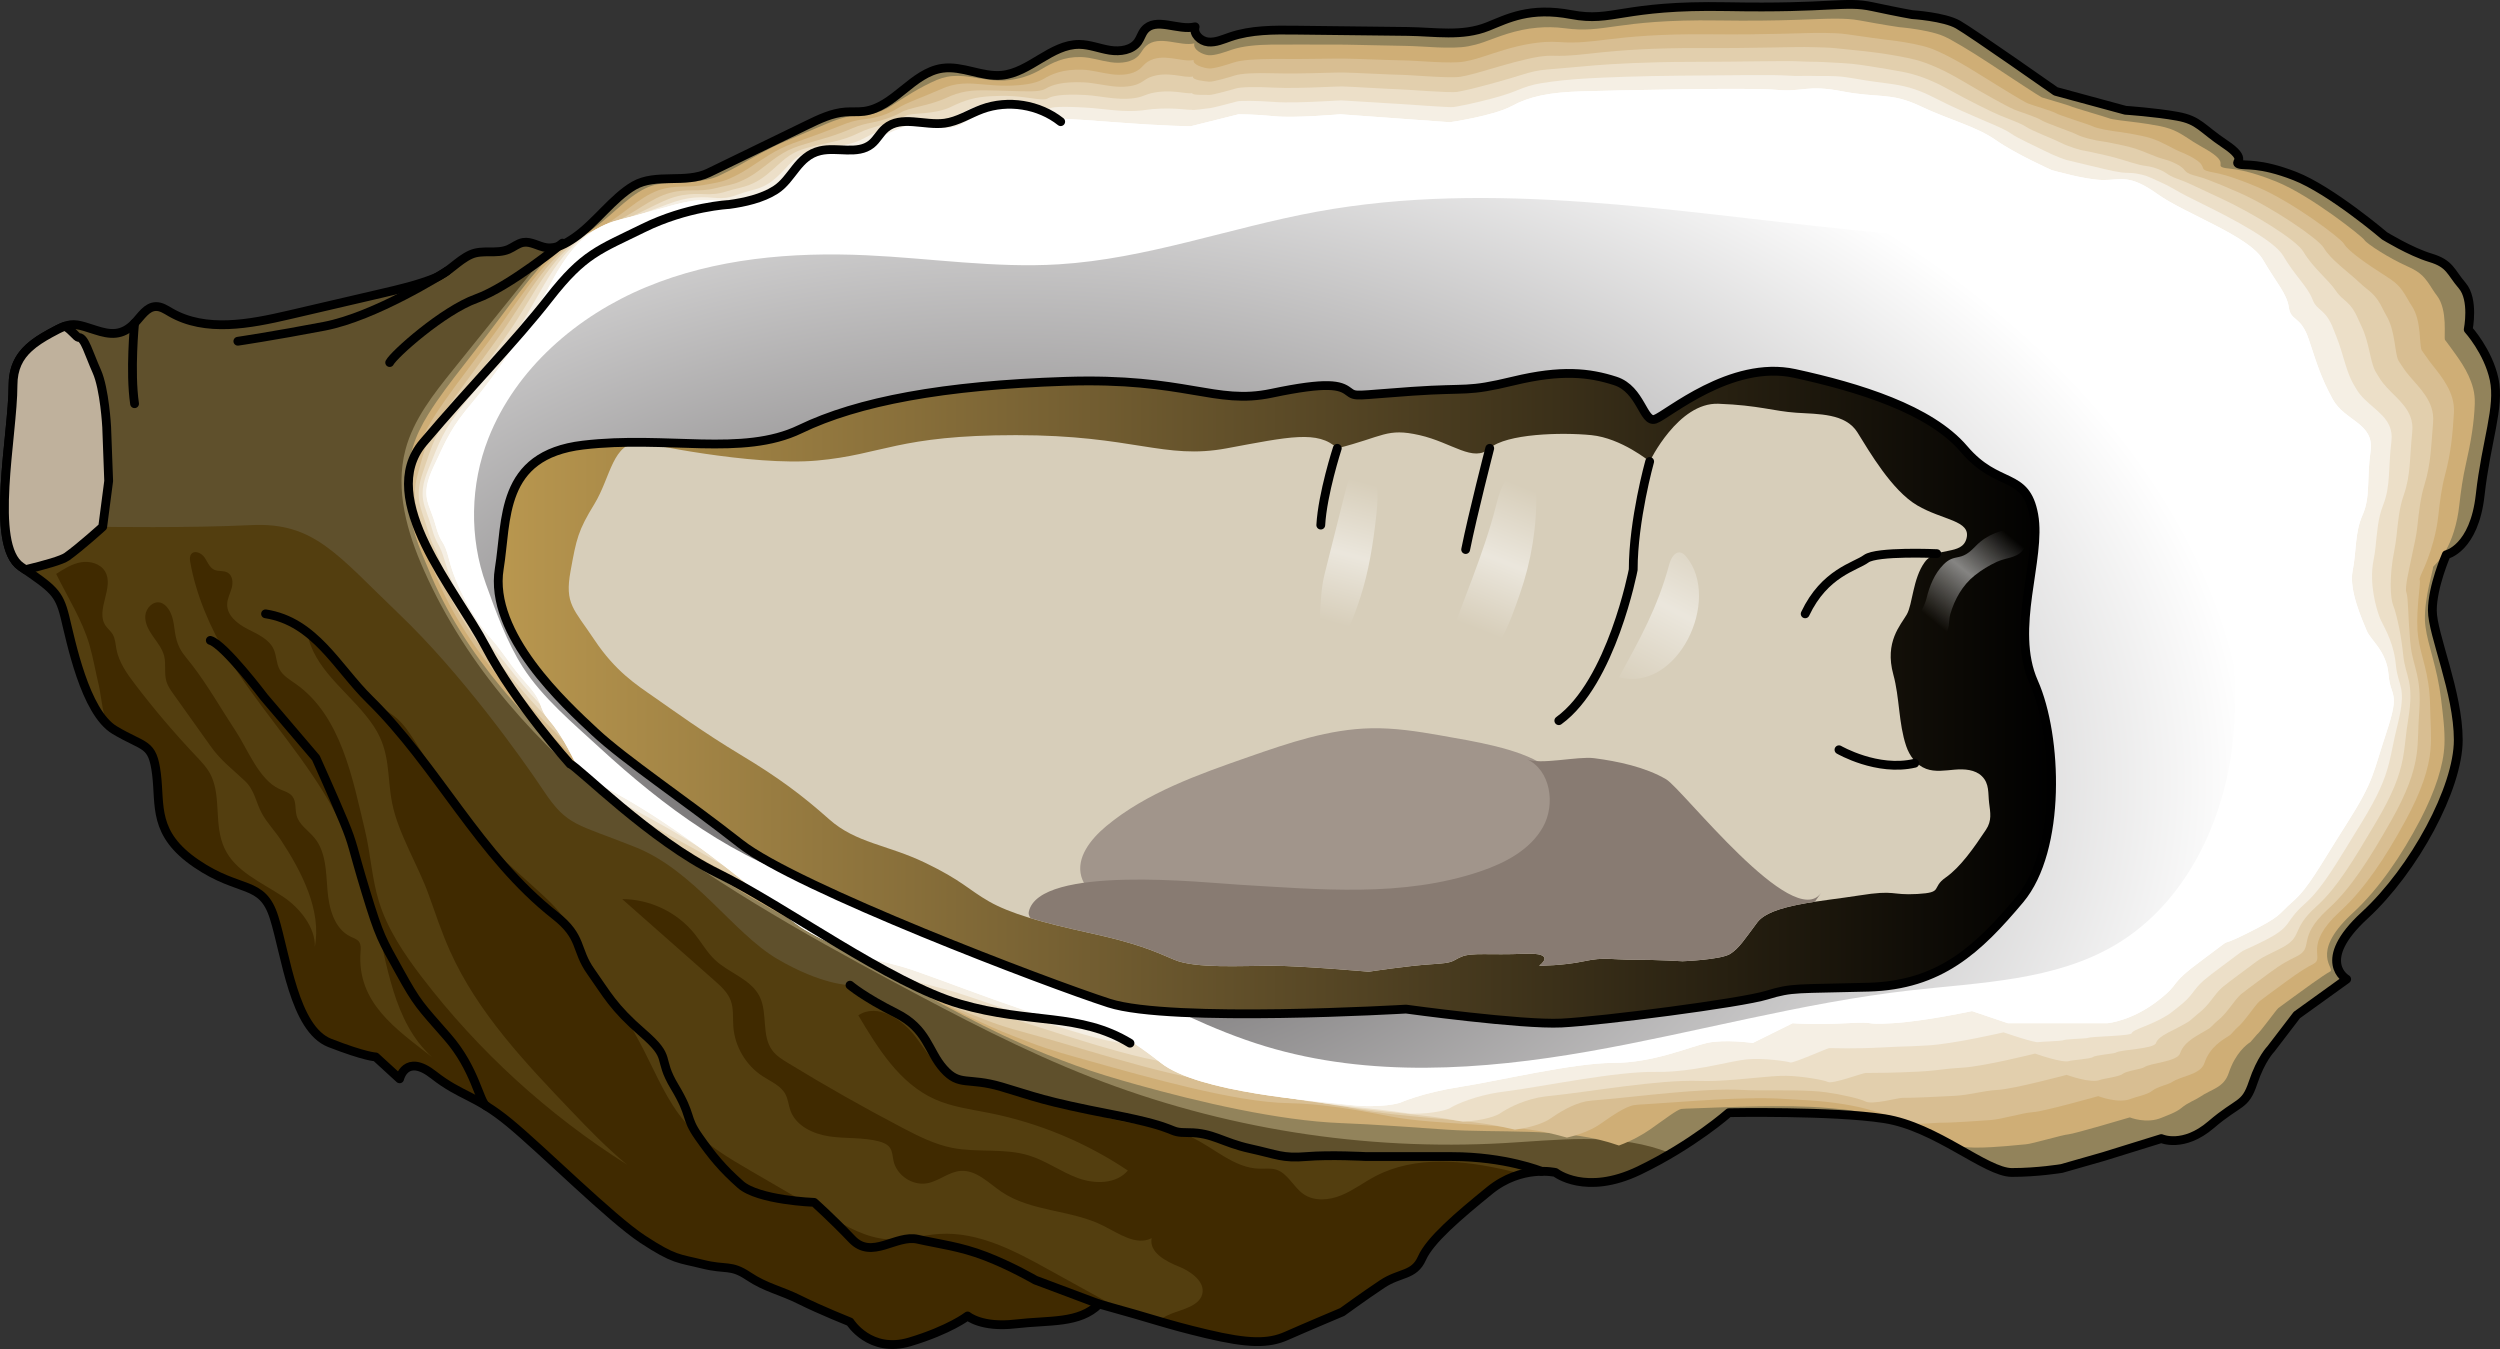
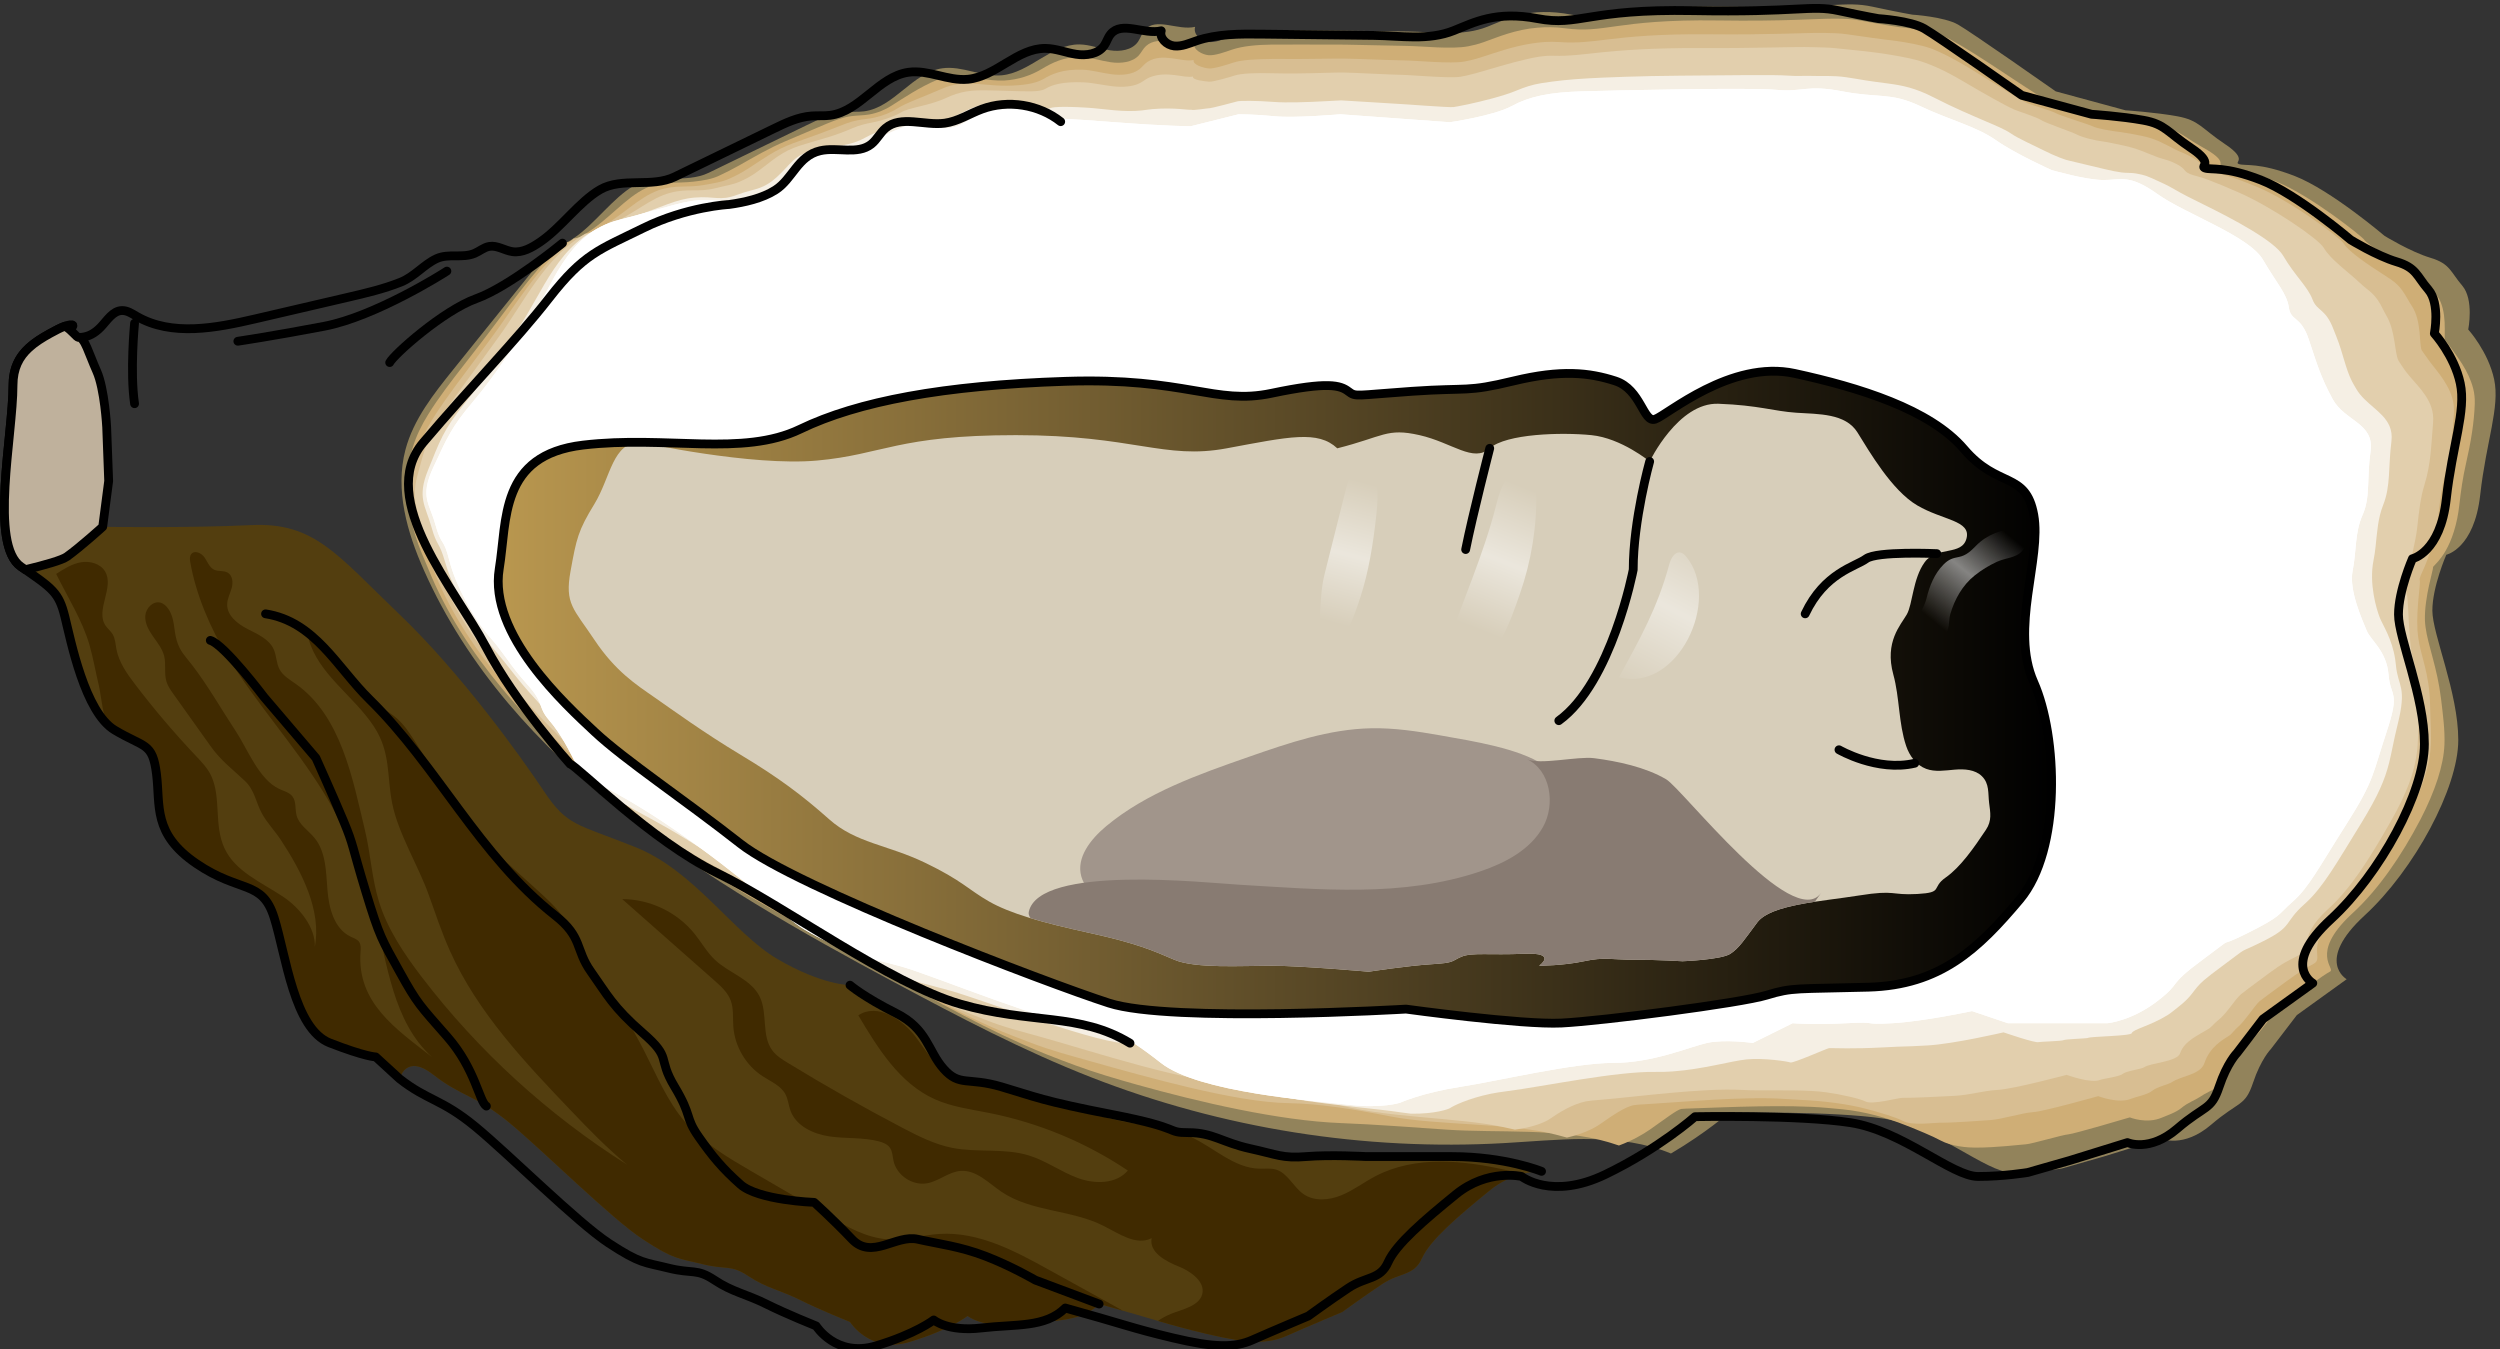
<svg xmlns="http://www.w3.org/2000/svg" version="1.1" id="Layer_1" x="0px" y="0px" width="283.88px" height="153.179px" viewBox="0 0 283.88 153.179" enable-background="new 0 0 283.88 153.179" xml:space="preserve">
  <rect x="0" y="0" width="283.88" height="153.179" fill="#333333" stroke="none" />
  <g>
    <g>
      <g>
-         <path fill="#5F502C" d="M7.242,37.089c-0.411,0.16-0.891,0.408-1.528,0.757c-2.462,1.352-4.237,2.8-4.237,5.907     c0,5.657-2.716,18.104,0.905,20.593c3.621,2.489,4.3,2.942,4.978,5.657s2.263,10.862,5.657,12.899s4.3,1.358,4.752,4.978     s-0.453,6.789,4.526,10.183s7.468,1.81,8.825,6.11c1.358,4.3,2.263,12.673,6.336,14.257s5.205,1.584,5.205,1.584l2.716,2.489     c0,0,0.679-2.942,3.847-0.453c3.168,2.489,4.752,2.263,8.599,5.431c3.847,3.168,11.541,10.862,15.162,13.238     s4.073,2.15,6.789,2.829c2.716,0.679,3.168,0,5.205,1.358s3.621,1.584,5.884,2.716c2.263,1.131,5.657,2.489,5.657,2.489     s2.263,3.621,6.789,2.263c4.526-1.358,6.563-2.942,6.563-2.942s1.584,1.358,5.431,0.905s7.241,0,9.504-2.263     c6.563,1.81,7.468,2.263,12.22,3.394c4.752,1.131,7.015,1.131,9.052,0.226c2.037-0.905,6.336-2.716,6.336-2.716     s2.489-1.81,4.526-3.168s3.621-0.905,4.526-2.942s4.073-4.752,7.694-7.694s7.468-2.037,7.468-2.037s3.394,2.716,9.504-0.226     c6.11-2.942,10.183-6.563,10.183-6.563s11.767-0.226,17.651,0.679c5.884,0.905,11.541,6.11,14.483,6.11     c2.942,0,5.657-0.453,5.657-0.453l4.752-1.358l6.563-2.037c0,0,2.489,1.131,5.657-1.584s3.847-2.037,4.752-4.752     c0.905-2.716,2.037-3.847,2.037-3.847l2.942-3.847l5.657-4.073c0,0-3.621-2.037,2.037-7.241     c5.657-5.205,10.636-14.483,10.636-19.914s-2.942-11.994-2.942-14.709c0-2.716,1.584-6.336,1.584-6.336s3.168-0.679,3.847-6.789     s2.263-9.957,1.584-13.125c-0.679-3.168-2.942-5.657-2.942-5.657s0.679-3.394-0.679-4.978c-1.358-1.584-1.358-2.489-3.621-3.168     c-2.263-0.679-5.205-2.489-5.205-2.489s-6.11-5.205-10.183-6.789c-4.073-1.584-5.657-1.131-6.336-1.358     c-0.679-0.226,1.131-0.453-1.584-2.263c-2.716-1.81-2.942-2.716-5.431-3.168c-2.489-0.453-5.884-0.679-5.884-0.679l-7.92-2.15     c0,0-9.504-6.676-11.088-7.581c-1.584-0.905-5.205-1.131-5.205-1.131s-1.358-0.226-4.526-0.905c-3.168-0.679-4.526,0.226-16.52,0     c-11.994-0.226-12.899,1.81-17.651,0.905c-4.749-0.905-7.239,0.451-9.5,1.356c-2.92,1.168-6.01,0.589-9.075,0.554     c-4.233-0.049-8.467-0.099-12.7-0.148c-2.517-0.029-5.092-0.05-7.474,0.766c-0.817,0.28-1.644,0.662-2.504,0.577     c-0.86-0.086-1.722-0.892-1.478-1.721c-1.948,0.472-4.488-1.164-5.755,0.389c-0.315,0.386-0.444,0.893-0.729,1.302     c-0.673,0.964-2.037,1.154-3.199,0.97c-1.161-0.184-2.281-0.65-3.457-0.663c-3.204-0.035-5.638,3.21-8.828,3.507     c-2.263,0.211-4.484-1.115-6.735-0.796c-3.392,0.481-5.488,4.446-8.885,4.888c-0.7,0.091-1.41,0.022-2.114,0.074     c-1.539,0.114-2.969,0.8-4.357,1.475c-3.726,1.81-7.452,3.62-11.178,5.43c-2.622,1.274-5.993,0.026-8.476,1.457     c-2.392,1.379-4.386,4.29-6.799,5.937c-0.942,0.643-2.02,1.269-3.149,1.11c-0.901-0.127-1.74-0.748-2.637-0.596     c-0.612,0.104-1.104,0.549-1.676,0.79c-1.374,0.578-2.948-0.023-4.302,0.595c-1.45,0.662-2.506,2.043-4.091,2.676     c-1.933,0.772-3.969,1.247-5.996,1.719c-1.124,0.262-2.247,0.523-3.371,0.785c-2.374,0.553-4.748,1.105-7.122,1.658     c-4.493,1.046-9.499,2.025-13.491-0.288c-0.52-0.301-1.053-0.666-1.654-0.654c-1.058,0.022-1.69,1.131-2.426,1.892     c-1.434,1.484-2.804,1.312-4.443,0.779C8.973,36.875,8.372,36.649,7.242,37.089z" />
        <g>
          <path fill="#92835B" d="M280.273,37.417c0,0,0.679-3.394-0.679-4.978c-1.358-1.584-1.358-2.489-3.621-3.168      s-5.205-2.489-5.205-2.489s-6.11-5.205-10.183-6.789s-5.657-1.131-6.336-1.358c-0.679-0.226,1.131-0.453-1.584-2.263      s-2.942-2.716-5.431-3.168c-2.489-0.453-5.884-0.679-5.884-0.679l-7.92-2.15c0,0-9.504-6.676-11.088-7.581      c-1.584-0.905-5.205-1.131-5.205-1.131s-1.358-0.226-4.526-0.905c-3.168-0.679-4.526,0.226-16.52,0      c-11.994-0.226-12.899,1.81-17.651,0.905c-4.749-0.905-7.238,0.451-9.5,1.356c-2.919,1.168-6.01,0.589-9.075,0.554      c-4.233-0.049-8.467-0.099-12.7-0.148c-2.517-0.029-5.092-0.05-7.474,0.766c-0.817,0.28-1.644,0.662-2.504,0.577      c-0.86-0.086-1.722-0.892-1.478-1.721c-1.948,0.472-4.488-1.164-5.755,0.389c-0.315,0.386-0.444,0.893-0.729,1.302      c-0.673,0.964-2.037,1.154-3.199,0.97c-1.161-0.184-2.281-0.65-3.457-0.663c-3.204-0.035-5.638,3.21-8.828,3.507      c-2.263,0.211-4.484-1.115-6.735-0.797c-3.393,0.481-5.488,4.446-8.885,4.888c-0.7,0.091-1.41,0.022-2.114,0.074      c-1.539,0.114-2.969,0.8-4.357,1.475c-3.726,1.81-7.452,3.62-11.178,5.43c-2.622,1.274-5.993,0.026-8.476,1.457      c-2.392,1.379-4.386,4.29-6.799,5.937c-0.789,0.539-1.676,1.06-2.606,1.123c-3.701,4.599-7.402,9.199-11.103,13.798      c-2.239,2.782-4.535,5.676-5.448,9.129c-1.204,4.557,0.187,9.399,2.105,13.705c9.831,22.07,32.205,35.42,53.503,46.827      c7.256,3.886,14.563,7.722,22.229,10.721c14.884,5.821,31.029,8.391,46.985,7.479c5.924-0.339,12.033-1.129,17.668,0.733      c0.411,0.136,0.812,0.291,1.212,0.452c4.049-2.388,6.576-4.629,6.576-4.629s11.767-0.226,17.651,0.679      c5.884,0.905,11.541,6.11,14.483,6.11c2.942,0,5.657-0.453,5.657-0.453l4.752-1.358l6.563-2.037c0,0,2.489,1.131,5.657-1.584      c3.168-2.716,3.847-2.037,4.752-4.752c0.905-2.716,2.037-3.847,2.037-3.847l2.942-3.847l5.657-4.073      c0,0-3.621-2.037,2.037-7.241c5.657-5.205,10.636-14.483,10.636-19.914s-2.942-11.994-2.942-14.709      c0-2.716,1.584-6.336,1.584-6.336s3.168-0.679,3.847-6.789c0.679-6.11,2.263-9.957,1.584-13.125      C282.536,39.906,280.273,37.417,280.273,37.417z" />
          <path fill="#CFAE76" d="M63.869,27.609c0.925-0.091,1.788-0.573,2.572-1.042c2.675-1.602,4.556-4.116,6.926-5.218      c1.745-0.811,3.457-0.494,5.392-0.724c1.042-0.124,2-0.254,2.875-0.664c0.741-0.347,1.477-0.713,2.247-1.147      c1.816-1.023,3.375-1.957,5.342-2.793c1.114-0.474,2.176-0.918,3.228-1.369c0.934-0.4,1.871-0.82,2.863-1.147      c0.443-0.146,0.903-0.256,1.373-0.319c0.678-0.09,1.369-0.07,2.042-0.192c0.972-0.176,1.827-0.563,2.479-0.979      c1.459-0.931,3.263-2.134,5.181-2.941c0.37-0.154,0.746-0.272,1.135-0.349c1.719-0.339,3.335,0.202,5.124,0.374      c0.467,0.045,0.936,0.067,1.407,0.042c1.611-0.088,3.061-0.601,4.202-1.286c1.206-0.724,2.552-1.422,4.479-1.378      c1.121,0.026,2.222,0.421,3.389,0.59c1.16,0.168,2.46,0.013,3.182-0.772c0.312-0.339,0.485-0.766,0.828-1.072      c1.481-1.323,3.869,0.096,5.492-0.298c-0.203,0.691,0.881,1.272,1.597,1.343c0.717,0.071,1.945-0.382,2.626-0.616      c1.243-0.426,2.866-0.567,4.553-0.589c0.894-0.012,1.834-0.008,2.776-0.003c1.96,0.01,3.971-0.01,5.545,0.009      c1.954,0.023,4.921,0.119,6.875,0.142c2.035,0.024,5.145,0.412,7.124,0.045c0.505-0.094,1.116-0.243,1.765-0.474      c1.671-0.597,3.583-1.425,6.084-1.636c0.944-0.08,1.991-0.09,3.183,0.071c2.179,0.294,3.627,0.063,5.848-0.251      c2.221-0.313,5.619-0.73,11.446-0.644c7.703,0.117,11.264-0.218,13.391-0.204c1.026,0.007,1.829,0.035,2.771,0.21      c2.825,0.523,4.115,0.709,4.435,0.756c0.053,0.008,0.511,0.04,1.146,0.123c1.251,0.163,2.948,0.468,3.97,0.925      c0.845,0.377,2.897,1.589,5.122,3.053c2.811,1.85,5.679,3.749,5.97,3.874c0.162,0.07,3.124,0.908,3.259,1.003      c0.167,0.117,4.181,1.27,4.381,1.372c0.251,0.128,1.83,0.313,3.362,0.496c0.67,0.08,1.519,0.223,2.343,0.381      c1.798,0.344,2.515,0.936,3.875,1.805c0.448,0.286,0.964,0.56,1.567,0.921c2.424,1.449,1.006,1.701,1.748,1.973      c0.423,0.153,1.125,0.114,2.373,0.399c0.923,0.211,2.142,0.577,3.73,1.219c3.967,1.616,9.78,6.269,9.977,6.607      c0.264,0.453,2.912,2.132,4.828,2.98c1.657,0.733,2.053,1.268,2.964,2.704c0.139,0.219,0.297,0.443,0.476,0.679      c1.237,1.641,0.747,4.7,0.895,4.995c0.024,0.047,0.249,0.307,0.556,0.741c0.784,1.11,2.131,2.746,2.65,4.801      c0.135,0.534,0.197,1.099,0.177,1.715c-0.07,2.116-0.424,4.29-1.024,6.921c-0.321,1.406-0.549,2.923-0.734,4.602      c-0.059,0.537-0.137,1.041-0.235,1.513c-0.893,4.314-2.821,5.349-2.746,5.538c0.069,0.173-0.992,3.37-0.92,6.007      c0.007,0.231,0.031,0.487,0.067,0.768c0.273,2.097,1.335,4.596,1.763,8.161c0.217,1.81,0.451,3.561,0.386,5.195      c-0.092,2.331-1.041,5.24-2.717,8.484c-2.165,4.155-4.789,7.963-7.676,10.62c-0.074,0.069-0.148,0.136-0.219,0.204      c-4.745,4.471-1.697,6.122-2.375,6.461c-0.679,0.339-3.406,2.333-4.123,2.862c-0.155,0.114-1.681,1.221-1.756,1.287      c-0.273,0.238-2.041,2.709-2.426,3.004c-0.063,0.049-0.684,0.822-0.746,0.86c-0.412,0.257-1.698,1.231-2.453,3.494      c-0.57,1.71-1.938,1.805-3.269,2.726c-0.43,0.298-1.436,0.682-2.081,1.235c-0.623,0.534-1.71,0.889-2.25,1.121      c-1.749,0.75-3.639-0.03-3.639-0.03s-6.374,1.892-6.977,1.927c-0.603,0.034-4.186,1.097-4.828,1.131      c-0.641,0.034-3.281,0.377-5.733,0.377c-0.832,0-2.678-0.125-3.949-0.814c-0.953-0.517-2.552-1.171-3.996-1.74      c-2.108-0.83-4.584-1.552-7.199-1.804c-0.508-0.049-1.05-0.1-1.619-0.15c-4.621-0.418-11.651-0.069-14.941,0.038      c-0.966,0.032-1.587,0.054-1.688,0.075c-0.525,0.11-1.831,1.141-3.579,2.356c-0.771,0.536-1.954,1.223-3.497,1.799      c-0.321-0.108-0.647-0.213-0.98-0.316c-0.094-0.029-0.189-0.057-0.286-0.085c-5.408-1.592-12.586-1.018-18.214-1.397      c-4.21-0.284-8.23-0.603-12.056-0.748c-7.053-0.267-16.137-2.391-23.141-4.348c-2.52-0.707-4.645-1.329-6.935-2.168      c-1.172-0.432-2.275-0.841-3.389-1.288c-0.899-0.36-1.8-0.749-2.742-1.165c-5.894-2.604-11.999-6.118-18.618-9.862      c-7.015-3.955-13.232-7.097-18.835-11.044c-2.708-1.907-5.309-3.955-7.905-6.034c-2.124-1.701-3.796-3.251-5.894-5.192      c-2.89-2.674-5.36-5.29-7.822-8.238c-3.354-4.024-6.383-8.658-8.391-13.606c-0.589-1.452-1.016-2.319-1.471-3.799      c-0.649-2.084-1.17-3.914-0.958-6.191c0.126-1.352,0.307-2.613,0.687-3.843c0.393-1.273,0.974-2.466,1.736-3.695      c1.198-1.933,2.6-3.748,3.973-5.511c0.596-0.767,1.188-1.532,1.781-2.292C57.449,35.306,60.264,31.088,63.869,27.609z" />
          <path fill="#D8BE92" d="M65.15,27.081c0.919-0.119,1.764-0.556,2.537-0.961c2.95-1.547,4.721-3.656,7.053-4.499      c1.885-0.682,3.308-0.259,5.264-0.624c1.054-0.197,1.961-0.319,2.794-0.694c0.706-0.317,1.401-0.671,2.163-1.162      c1.767-1.139,3.018-2.104,5.088-2.868c1.143-0.422,2.184-0.782,3.203-1.158c0.92-0.34,1.827-0.711,2.802-1.081      c0.419-0.159,0.86-0.286,1.314-0.375c0.652-0.128,1.324-0.16,1.97-0.31c1.021-0.236,1.906-0.627,2.427-0.959      c1.167-0.745,3.242-1.441,5.185-2.308c0.362-0.161,0.725-0.288,1.092-0.383c1.667-0.43,3.147-0.11,4.956-0.004      c0.454,0.026,0.913,0.047,1.372,0.04c1.671-0.027,3.198-0.215,4.111-0.763c0.965-0.579,2.214-1.129,4.422-1.056      c1.066,0.035,2.148,0.363,3.32,0.517c1.159,0.152,2.399,0.033,3.166-0.574c0.341-0.27,0.565-0.614,0.926-0.842      c1.727-1.091,3.931,0.108,5.229-0.207c-0.162,0.553,1.143,0.908,1.716,0.965c0.573,0.057,2.204-0.468,2.749-0.654      c0.994-0.341,2.674-0.403,4.467-0.426c0.843-0.011,1.774,0.008,2.717,0.008c2.031-0.002,4.164-0.064,5.423-0.049      c1.563,0.018,5.153,0.184,6.716,0.202c1.628,0.019,5.389,0.422,6.972,0.129c0.404-0.075,1.025-0.209,1.729-0.433      c1.667-0.53,3.699-1.28,5.953-1.622c0.924-0.14,1.931-0.237,3.081-0.153c2.029,0.149,3.522-0.057,5.728-0.326      c2.112-0.257,5.675-0.614,11.208-0.559c7.178,0.078,11.078-0.191,13.096-0.154c1.028,0.019,1.817,0.03,2.706,0.164      c2.479,0.374,3.704,0.513,4.345,0.607c0.106,0.015,0.541,0.051,1.124,0.134c1.302,0.185,2.88,0.472,3.904,0.83      c1.013,0.354,2.929,1.308,5.134,2.687c2.688,1.681,5.378,3.335,5.96,3.586c0.324,0.14,2.873,0.901,3.143,1.09      c0.334,0.234,3.817,1.305,4.217,1.51c0.502,0.257,2.017,0.517,3.243,0.663c0.536,0.064,1.394,0.233,2.284,0.412      c1.687,0.337,2.556,0.9,3.869,1.563c0.478,0.242,1.006,0.419,1.583,0.719c2.118,1.099,1.107,1.366,1.913,1.682      c0.445,0.175,1.135,0.203,2.277,0.549c0.903,0.274,2.089,0.691,3.593,1.329c3.865,1.639,9.378,5.75,9.771,6.425      c0.528,0.905,2.884,2.461,4.45,3.47c1.382,0.89,1.899,1.202,2.824,2.887c0.129,0.234,0.276,0.468,0.436,0.71      c1.117,1.697,0.815,4.421,1.112,5.011c0.047,0.094,0.262,0.358,0.537,0.768c0.848,1.263,2.358,2.696,2.933,4.659      c0.154,0.524,0.227,1.092,0.188,1.731c-0.141,2.327-0.326,4.477-1.001,6.985c-0.387,1.438-0.584,2.96-0.768,4.634      c-0.059,0.533-0.135,1.04-0.234,1.526c-0.805,3.904-2.031,5.411-1.88,5.788c0.138,0.346-0.399,3.119-0.255,5.678      c0.013,0.225,0.039,0.473,0.071,0.742c0.267,2.215,1.29,4.029,1.365,7.837c0.035,1.797,0.181,3.44,0.053,4.96      c-0.187,2.23-1.074,4.846-2.824,8.065c-2.333,4.293-4.675,7.788-7.327,10.229c-0.071,0.066-0.142,0.131-0.211,0.195      c-4.169,3.882-1.584,5.214-2.941,5.893c-1.358,0.679-2.861,1.822-4.294,2.878c-0.309,0.228-1.657,1.215-1.808,1.346      c-0.547,0.477-1.81,2.446-2.579,3.038c-0.127,0.098-0.699,0.768-0.821,0.844c-0.825,0.514-2.265,1.33-2.869,3.141      c-0.456,1.368-2.636,1.444-3.701,2.18c-0.344,0.238-1.73,0.545-2.246,0.988c-0.498,0.427-1.963,0.711-2.395,0.897      c-1.399,0.6-3.726-0.3-3.726-0.3s-6.185,1.748-7.392,1.817c-1.207,0.069-3.621,0.836-4.903,0.905s-3.847,0.302-5.808,0.302      c-0.665,0-3.047,0.349-4.064-0.203c-0.763-0.413-2.681-0.984-4.238-1.392c-2.044-0.536-4.664-0.879-7.502-1.011      c-0.531-0.025-1.094-0.058-1.679-0.1c-4.603-0.324-11.914,0.374-15.422,0.574c-0.913,0.052-1.541,0.09-1.743,0.132      c-1.05,0.219-2.445,1.204-3.843,2.176c-0.617,0.429-1.885,1.086-3.732,1.507c-0.333-0.091-0.675-0.182-1.026-0.275      c-0.096-0.025-0.194-0.05-0.294-0.076c-5.176-1.338-13.446-1.015-18.76-2.061c-4.252-0.837-8.078-1.448-11.546-1.5      c-6.05-0.09-16.214-3.003-22.45-4.75c-2.65-0.746-4.53-1.244-6.77-2.096c-1.175-0.451-2.217-0.838-3.29-1.28      c-0.85-0.349-1.709-0.741-2.655-1.18c-5.151-2.39-10.957-6.071-17.836-10.152c-7.196-4.251-12.678-6.696-17.286-10.284      c-2.378-1.852-4.614-3.883-6.958-5.868c-1.975-1.673-3.123-2.967-5.213-4.968c-2.713-2.598-4.786-4.911-7.118-7.677      c-3.045-3.626-5.929-8.084-7.618-12.605c-0.634-1.696-0.989-2.173-1.493-3.854c-0.65-2.167-1.281-3.759-0.812-6.265      c0.264-1.412,0.502-2.647,0.927-3.842c0.441-1.239,1.056-2.397,1.917-3.682c1.303-1.946,2.698-3.803,4.053-5.602      c0.595-0.793,1.184-1.581,1.772-2.361C58.517,34.759,61.044,30.181,65.15,27.081z" />
          <path fill="#E2CFAD" d="M66.43,26.554c0.913-0.147,1.743-0.534,2.502-0.88c3.235-1.476,4.898-3.174,7.179-3.781      c2.034-0.54,3.16-0.025,5.136-0.525c1.066-0.27,1.922-0.385,2.713-0.724c0.671-0.287,1.325-0.628,2.08-1.177      c1.719-1.252,2.661-2.253,4.834-2.943c1.171-0.372,2.193-0.645,3.178-0.947c0.907-0.278,1.782-0.6,2.74-1.015      c0.395-0.171,0.818-0.316,1.255-0.432c0.627-0.166,1.278-0.254,1.898-0.428c1.07-0.3,1.984-0.69,2.375-0.939      c0.876-0.559,3.222-0.744,5.19-1.674c0.354-0.168,0.703-0.305,1.049-0.417c1.614-0.524,2.958-0.419,4.789-0.383      c0.441,0.009,0.889,0.028,1.337,0.038c1.732,0.037,3.336,0.17,4.02-0.241c0.723-0.435,1.876-0.84,4.365-0.735      c1.011,0.043,2.075,0.305,3.252,0.443c1.158,0.137,2.345,0.055,3.15-0.376c0.373-0.2,0.651-0.455,1.024-0.612      c1.999-0.838,3.993,0.12,4.967-0.116c-0.122,0.415,1.405,0.544,1.835,0.587c0.43,0.043,2.462-0.553,2.871-0.693      c0.746-0.255,2.482-0.323,4.38-0.263c0.793,0.025,1.714,0.025,2.657,0.02c2.102-0.015,4.358-0.118,5.302-0.107      c1.172,0.014,5.385,0.249,6.557,0.262c1.221,0.014,5.633,0.432,6.82,0.212c0.303-0.056,0.933-0.178,1.694-0.392      c1.661-0.469,3.815-1.151,5.821-1.607c0.905-0.206,1.872-0.413,2.979-0.377c1.877,0.061,3.417-0.179,5.608-0.401      c2.002-0.203,5.732-0.499,10.971-0.474c6.654,0.04,10.893-0.172,12.802-0.103c1.03,0.037,1.804,0.027,2.642,0.119      c2.131,0.234,3.293,0.317,4.255,0.457c0.159,0.023,0.571,0.063,1.101,0.145c1.353,0.208,2.819,0.462,3.838,0.735      c1.186,0.318,2.96,1.03,5.147,2.321c2.563,1.514,5.077,2.922,5.95,3.298c0.486,0.209,2.622,0.893,3.027,1.176      c0.502,0.351,3.453,1.341,4.052,1.648c0.753,0.385,2.204,0.721,3.123,0.83c0.402,0.048,1.269,0.243,2.226,0.442      c1.575,0.329,2.61,0.849,3.863,1.322c0.512,0.193,1.044,0.281,1.599,0.518c1.797,0.767,1.208,1.03,2.077,1.392      c0.468,0.195,1.144,0.299,2.181,0.699c0.883,0.341,2.036,0.809,3.457,1.439c3.76,1.67,8.975,5.231,9.565,6.243      c0.792,1.358,2.856,2.799,4.073,3.96c1.106,1.056,1.752,1.132,2.684,3.071c0.119,0.249,0.254,0.492,0.396,0.741      c1,1.752,0.883,4.142,1.329,5.028c0.071,0.141,0.272,0.411,0.518,0.796c0.907,1.419,2.587,2.646,3.217,4.516      c0.173,0.514,0.255,1.084,0.199,1.747c-0.215,2.538-0.236,4.662-0.977,7.049c-0.456,1.469-0.618,2.996-0.801,4.666      c-0.058,0.528-0.132,1.04-0.234,1.538c-0.717,3.493-1.24,5.473-1.014,6.038c0.207,0.519,0.194,2.868,0.409,5.349      c0.019,0.22,0.046,0.459,0.075,0.717c0.26,2.334,1.271,3.459,0.967,7.512c-0.134,1.783-0.091,3.319-0.279,4.725      c-0.285,2.129-1.116,4.449-2.93,7.647c-2.511,4.425-4.562,7.612-6.978,9.838c-0.068,0.063-0.136,0.125-0.204,0.187      c-3.584,3.302-1.471,4.307-3.507,5.325s-2.315,1.31-4.465,2.894c-0.464,0.342-1.633,1.208-1.859,1.405      c-0.82,0.715-1.579,2.184-2.732,3.071c-0.19,0.146-0.713,0.714-0.897,0.828c-1.237,0.771-2.832,1.43-3.285,2.788      c-0.342,1.026-3.335,1.083-4.134,1.635c-0.258,0.179-2.025,0.409-2.412,0.741c-0.374,0.32-2.216,0.534-2.54,0.672      c-1.05,0.45-3.813-0.569-3.813-0.569s-5.997,1.604-7.807,1.707c-1.81,0.103-3.055,0.576-4.978,0.679      c-1.924,0.103-4.413,0.226-5.884,0.226c-0.499,0-3.417,0.822-4.18,0.409c-0.572-0.31-2.799-0.814-4.479-1.044      c-1.965-0.269-4.742-0.211-7.806-0.218c-0.555-0.001-1.138-0.018-1.739-0.049c-4.584-0.239-12.177,0.807-15.904,1.109      c-0.86,0.07-1.496,0.125-1.798,0.188c-1.574,0.329-3.059,1.266-4.108,1.996c-0.463,0.322-1.817,0.949-3.968,1.215      c-0.345-0.074-0.703-0.151-1.072-0.234c-0.097-0.022-0.198-0.043-0.302-0.066c-4.938-1.099-14.307-1.064-19.306-2.724      c-4.295-1.427-7.924-2.298-11.035-2.251c-5.045,0.075-16.29-3.615-21.76-5.151c-2.779-0.786-4.416-1.159-6.605-2.025      c-1.177-0.47-2.16-0.834-3.192-1.272c-0.801-0.338-1.618-0.731-2.568-1.196c-4.416-2.157-9.915-6.024-17.055-10.443      c-7.377-4.546-12.11-6.323-15.736-9.523c-2.048-1.807-3.917-3.813-6.01-5.702c-1.825-1.647-2.451-2.682-4.532-4.744      c-2.54-2.518-4.211-4.532-6.413-7.115c-2.736-3.229-5.44-7.525-6.845-11.603c-0.67-1.944-0.967-2.026-1.516-3.909      c-0.656-2.248-1.403-3.606-0.665-6.34c0.397-1.472,0.696-2.68,1.166-3.841c0.488-1.204,1.136-2.328,2.098-3.669      c1.405-1.96,2.795-3.859,4.133-5.693c0.595-0.819,1.179-1.629,1.763-2.429C59.585,34.213,61.823,29.275,66.43,26.554z" />
-           <path fill="#ECDFC8" d="M67.71,26.026c0.907-0.176,1.724-0.508,2.467-0.8c3.529-1.385,5.079-2.674,7.306-3.062      c2.187-0.381,3.012,0.21,5.008-0.425c1.077-0.343,1.883-0.451,2.632-0.754c0.636-0.257,1.25-0.584,1.996-1.192      c1.673-1.364,2.302-2.405,4.581-3.018c1.199-0.323,2.202-0.507,3.153-0.735c0.894-0.215,1.739-0.488,2.678-0.95      c0.371-0.182,0.776-0.346,1.196-0.488c0.601-0.204,1.232-0.35,1.826-0.546c1.118-0.369,2.062-0.753,2.323-0.92      c0.584-0.372,3.203-0.045,5.195-1.041c0.347-0.174,0.681-0.322,1.006-0.451c1.561-0.62,2.769-0.725,4.621-0.761      c0.428-0.008,0.866,0.01,1.301,0.036c1.792,0.105,3.473,0.555,3.929,0.281c0.482-0.29,1.538-0.555,4.309-0.413      c0.956,0.049,2.001,0.247,3.183,0.37c1.157,0.121,2.293,0.084,3.134-0.178c0.406-0.127,0.739-0.29,1.123-0.382      c2.286-0.546,4.054,0.132,4.704-0.025c-0.081,0.276,1.668,0.18,1.954,0.208c0.287,0.029,2.721-0.639,2.994-0.732      c0.497-0.17,2.29-0.209,4.294-0.1c0.742,0.04,1.655,0.041,2.598,0.031c2.173-0.027,4.552-0.172,5.181-0.164      c0.782,0.009,5.617,0.313,6.398,0.322c0.814,0.009,5.877,0.442,6.669,0.296c0.202-0.037,0.841-0.148,1.658-0.351      c1.653-0.411,3.928-1.038,5.69-1.592c0.884-0.278,1.811-0.524,2.876-0.601c1.727-0.125,3.311-0.303,5.488-0.476      c1.892-0.15,5.788-0.384,10.733-0.389c6.129,0.001,10.707-0.152,12.508-0.053c1.033,0.057,1.79,0.027,2.578,0.073      c1.781,0.105,2.882,0.121,4.164,0.308c0.212,0.031,0.601,0.076,1.079,0.156c1.404,0.233,2.759,0.441,3.772,0.641      c1.362,0.269,2.99,0.754,5.16,1.955c2.437,1.35,4.776,2.508,5.94,3.009c0.649,0.279,2.371,0.885,2.911,1.263      c0.669,0.468,3.088,1.377,3.888,1.786c1.004,0.514,2.391,0.924,3.004,0.997c0.268,0.032,1.144,0.251,2.167,0.473      c1.464,0.318,2.672,0.781,3.857,1.08c0.549,0.139,1.078,0.146,1.615,0.316c1.459,0.461,1.31,0.692,2.242,1.102      c0.491,0.214,1.151,0.402,2.084,0.85c0.862,0.413,1.983,0.927,3.32,1.55c3.654,1.702,8.572,4.711,9.359,6.062      c1.056,1.81,2.822,3.147,3.696,4.45c0.825,1.23,1.614,1.058,2.544,3.254c0.111,0.263,0.232,0.518,0.356,0.772      c0.876,1.811,0.951,3.863,1.545,5.044c0.094,0.188,0.28,0.464,0.499,0.823c0.961,1.579,2.818,2.594,3.5,4.374      c0.193,0.504,0.283,1.076,0.21,1.763c-0.292,2.749-0.152,4.846-0.953,7.113c-0.53,1.5-0.653,3.033-0.834,4.697      c-0.057,0.523-0.13,1.039-0.233,1.55c-0.629,3.083-0.45,5.534-0.148,6.288c0.277,0.692,0.786,2.617,1.073,5.02      c0.026,0.214,0.054,0.445,0.079,0.691c0.251,2.453,1.277,2.891,0.569,7.188c-0.291,1.769-0.365,3.198-0.611,4.489      c-0.386,2.028-1.159,4.051-3.037,7.228c-2.692,4.555-4.448,7.437-6.628,9.446c-0.065,0.06-0.131,0.12-0.196,0.179      c-2.996,2.726-1.357,3.399-4.073,4.757s-1.77,0.798-4.636,2.91c-0.619,0.456-1.609,1.201-1.91,1.464      c-1.094,0.954-1.348,1.921-2.886,3.104c-0.254,0.195-0.728,0.66-0.973,0.812c-1.649,1.028-3.399,1.529-3.701,2.434      c-0.228,0.684-4.034,0.722-4.566,1.09c-0.172,0.119-2.319,0.273-2.577,0.494c-0.249,0.214-2.47,0.356-2.686,0.448      c-0.7,0.3-3.9-0.838-3.9-0.838s-5.808,1.459-8.222,1.597c-2.414,0.138-2.489,0.315-5.054,0.453      c-2.565,0.138-4.979,0.151-5.959,0.151c-0.333,0-3.787,1.296-4.295,1.02c-0.381-0.207-2.914-0.667-4.721-0.696      c-1.883-0.03-4.821,0.453-8.11,0.575c-0.579,0.021-1.181,0.023-1.799,0.002c-4.564-0.157-12.44,1.231-16.386,1.645      c-0.808,0.085-1.45,0.16-1.853,0.244c-2.099,0.438-3.673,1.329-4.372,1.815c-0.309,0.214-1.748,0.812-4.203,0.922      c-0.357-0.058-0.73-0.121-1.118-0.193c-0.099-0.018-0.203-0.036-0.31-0.056c-4.697-0.875-15.153-1.156-19.853-3.388      c-4.325-2.054-7.769-3.155-10.525-3.003c-4.039,0.223-16.367-4.227-21.069-5.553c-2.909-0.826-4.302-1.075-6.44-1.953      c-1.18-0.489-2.102-0.831-3.094-1.264c-0.752-0.327-1.529-0.719-2.481-1.211c-3.689-1.907-8.873-5.978-16.273-10.733      c-7.558-4.841-11.52-5.987-14.187-8.763c-1.709-1.778-3.218-3.746-5.063-5.537c-1.672-1.623-1.782-2.394-3.851-4.521      c-2.369-2.436-3.637-4.153-5.709-6.554c-2.428-2.831-4.926-6.975-6.072-10.602c-0.694-2.196-0.949-1.878-1.539-3.963      c-0.667-2.327-1.533-3.457-0.519-6.414c0.526-1.533,0.891-2.714,1.406-3.84c0.536-1.169,1.216-2.261,2.279-3.656      c1.506-1.977,2.893-3.914,4.213-5.784c0.594-0.844,1.174-1.678,1.755-2.497C60.653,33.666,62.602,28.368,67.71,26.026z" />
          <path fill="#F5EFE4" d="M68.991,25.498c0.901-0.204,1.706-0.478,2.432-0.719c3.83-1.271,5.26-2.156,7.433-2.343      c2.34-0.201,2.864,0.444,4.88-0.326c1.089-0.416,1.844-0.516,2.551-0.784c0.6-0.227,1.176-0.54,1.913-1.208      c1.628-1.474,1.943-2.559,4.327-3.093c1.226-0.275,2.212-0.367,3.128-0.524c0.882-0.151,1.697-0.373,2.616-0.884      c0.347-0.193,0.734-0.375,1.137-0.545c0.576-0.242,1.184-0.447,1.754-0.663c1.164-0.441,2.141-0.817,2.271-0.9      c0.292-0.186,3.187,0.659,5.2-0.407c0.34-0.179,0.659-0.34,0.963-0.485c1.507-0.72,2.58-1.029,4.453-1.139      c0.415-0.025,0.842-0.007,1.266,0.034c1.852,0.178,3.611,0.941,3.839,0.804c0.241-0.145,1.2-0.275,4.252-0.092      c0.902,0.054,1.928,0.189,3.115,0.297c1.156,0.105,2.242,0.119,3.118,0.02c0.44-0.05,0.827-0.119,1.221-0.152      c2.57-0.212,4.116,0.145,4.441,0.066c-0.041,0.138,1.93-0.184,2.073-0.17c0.143,0.014,2.98-0.724,3.116-0.771      c0.249-0.085,2.098-0.101,4.208,0.063c0.692,0.054,1.595,0.058,2.539,0.042c2.244-0.039,4.746-0.226,5.06-0.222      c0.391,0.005,5.849,0.378,6.239,0.382c0.407,0.005,6.122,0.453,6.517,0.379c0.101-0.019,0.748-0.121,1.623-0.31      c1.646-0.357,4.035-0.941,5.559-1.578c0.86-0.359,1.751-0.661,2.774-0.825c1.576-0.252,3.205-0.43,5.368-0.551      c1.782-0.1,5.844-0.268,10.495-0.303c5.605-0.037,10.522-0.129,12.213-0.002c1.035,0.077,1.777,0,2.514,0.028      c1.429,0.055,2.471-0.075,4.074,0.159c0.265,0.039,0.631,0.09,1.057,0.166c1.454,0.261,2.699,0.412,3.706,0.546      c1.538,0.204,3.018,0.48,5.173,1.59c2.309,1.189,4.475,2.094,5.93,2.721c0.811,0.349,2.12,0.877,2.795,1.35      c0.836,0.585,2.724,1.413,3.724,1.925c1.255,0.642,2.578,1.128,2.884,1.164c0.134,0.016,1.019,0.257,2.109,0.504      c1.354,0.306,2.734,0.696,3.851,0.839c0.587,0.075,1.108,0.025,1.631,0.115c1.108,0.19,1.411,0.356,2.406,0.811      c0.513,0.234,1.154,0.51,1.988,1c0.836,0.491,1.928,1.048,3.183,1.66c3.544,1.742,8.169,4.192,9.153,5.88      c1.32,2.263,2.775,3.499,3.319,4.941c0.532,1.409,1.482,0.982,2.403,3.437c0.104,0.276,0.21,0.543,0.316,0.803      c0.755,1.868,1.019,3.585,1.762,5.061c0.118,0.234,0.288,0.518,0.48,0.85c1.007,1.743,3.052,2.542,3.784,4.232      c0.214,0.494,0.31,1.068,0.221,1.778c-0.371,2.959-0.073,5.027-0.929,7.177c-0.608,1.528-0.688,3.07-0.867,4.729      c-0.056,0.519-0.127,1.039-0.232,1.563c-0.541,2.673,0.341,5.596,0.718,6.539c0.346,0.865,1.379,2.366,1.737,4.691      c0.032,0.209,0.061,0.431,0.083,0.666c0.24,2.572,1.307,2.332,0.172,6.863c-0.441,1.759-0.643,3.077-0.944,4.254      c-0.492,1.925-1.209,3.648-3.143,6.809c-2.882,4.68-4.335,7.262-6.279,9.055c-0.062,0.058-0.125,0.114-0.188,0.17      c-2.405,2.153-1.244,2.492-4.639,4.189c-3.394,1.697-1.224,0.286-4.807,2.926c-0.773,0.57-1.585,1.195-1.961,1.523      c-1.367,1.192-1.117,1.658-3.039,3.137c-0.317,0.244-0.743,0.606-1.049,0.797c-2.062,1.285-3.966,1.629-4.117,2.081      c-0.114,0.342-4.732,0.361-4.999,0.545c-0.086,0.06-2.613,0.136-2.742,0.247c-0.125,0.107-2.723,0.178-2.831,0.224      c-0.35,0.15-3.987-1.108-3.987-1.108s-5.62,1.315-8.637,1.487c-3.017,0.172-1.924,0.054-5.129,0.226s-5.544,0.075-6.035,0.075      c-0.166,0-4.156,1.77-4.41,1.632c-0.191-0.103-3.035-0.547-4.963-0.348c-1.807,0.186-4.901,1.113-8.413,1.367      c-0.603,0.044-1.225,0.062-1.859,0.052c-4.545-0.084-12.706,1.641-16.868,2.18c-0.756,0.098-1.405,0.195-1.908,0.3      c-2.624,0.548-4.287,1.392-4.637,1.635c-0.154,0.107-1.679,0.674-4.438,0.63c-0.369-0.041-0.757-0.091-1.165-0.152      c-0.101-0.015-0.207-0.03-0.318-0.047c-4.455-0.664-15.972-1.276-20.399-4.051c-4.329-2.713-7.614-4.028-10.015-3.755      c-3.033,0.346-16.443-4.839-20.378-5.954c-3.039-0.865-4.188-0.99-6.275-1.882c-1.183-0.508-2.045-0.827-2.996-1.256      c-0.702-0.315-1.443-0.701-2.394-1.226c-2.97-1.64-7.831-5.931-15.491-11.024c-7.739-5.136-10.889-5.694-12.638-8.002      c-1.346-1.776-2.516-3.682-4.116-5.371c-1.517-1.602-1.116-2.104-3.17-4.297c-2.201-2.35-3.063-3.774-5.004-5.992      c-2.119-2.434-4.394-6.429-5.299-9.601c-0.7-2.453-0.927-1.731-1.561-4.018c-0.673-2.408-1.669-3.31-0.373-6.488      c0.652-1.597,1.086-2.748,1.646-3.839c0.583-1.134,1.293-2.195,2.46-3.643c1.605-1.994,2.991-3.97,4.293-5.874      c0.594-0.87,1.17-1.727,1.746-2.566C61.721,33.119,63.382,27.461,68.991,25.498z" />
          <path fill="#FFFFFF" d="M59.862,36.964c2.928-4.392,4.3-10.41,10.41-11.994s7.468-2.263,9.957-2.263      c2.489,0,2.716,0.679,4.752-0.226c2.037-0.905,2.716-0.453,4.3-2.037c1.584-1.584,1.584-2.716,4.073-3.168s3.847,0,5.657-1.131      s4.978-2.263,4.978-2.263s3.168,1.358,5.205,0.226s2.942-1.81,5.205-2.037s4.978,1.358,4.978,1.358s1.358,0,7.241,0.453      s8.599,0.453,8.599,0.453l5.431-1.358c0,0,1.907,0,4.122,0.226c2.214,0.226,7.419-0.226,7.419-0.226l12.446,0.905      c0,0,4.978-0.723,7.015-1.832s4.3-1.562,7.92-1.675c3.621-0.113,19.235-0.453,22.177-0.17s3.394-0.622,7.468,0.17      s5.431,0.069,8.825,1.675s6.336,2.285,8.599,3.869c2.263,1.584,6.324,3.394,6.324,3.394s3.859,1.131,5.896,1.131      s2.942-0.679,6.11,1.584s10.41,4.752,11.994,7.468c1.584,2.716,2.716,3.847,2.942,5.431c0.226,1.584,1.358,0.905,2.263,3.621      c0.905,2.716,1.358,4.3,2.716,6.789c1.358,2.489,4.752,2.716,4.3,5.884c-0.453,3.168,0,5.205-0.905,7.241      s-0.679,4.073-1.131,6.336c-0.453,2.263,1.131,5.657,1.584,6.789c0.453,1.131,2.263,2.31,2.489,5.002      c0.226,2.692,1.358,1.787-0.226,6.539c-1.584,4.752-1.358,5.431-4.526,10.41c-3.168,4.978-4.3,7.241-6.11,8.825      s-1.131,1.584-5.205,3.621s-0.679-0.226-4.978,2.942c-4.3,3.168-2.263,2.489-5.205,4.752c-2.942,2.263-5.657,2.509-5.657,2.509      h-5.431h-5.884l-4.073-1.377c0,0-5.431,1.171-9.052,1.377s-1.358-0.207-5.205,0c-3.847,0.207-6.11,0-6.11,0l-4.526,2.243      c0,0-3.168-0.453-5.205,0s-6.11,2.263-10.636,2.263c-4.526,0-12.975,2.037-17.35,2.716c-4.375,0.679-6.864,1.81-6.864,1.81      s-2.037,0.679-5.884,0.226c-3.847-0.453-16.972-1.358-21.272-4.752c-4.3-3.394-7.468-4.939-9.504-4.506      s-16.52-5.451-19.688-6.356c-3.168-0.905-4.073-0.905-6.11-1.81c-2.037-0.905-2.942-1.131-5.205-2.489      c-2.263-1.358-6.789-5.884-14.709-11.315s-10.183-5.431-11.088-7.241c-0.905-1.81-1.81-3.621-3.168-5.205      c-1.358-1.584-0.453-1.81-2.489-4.073s-2.489-3.394-4.3-5.431s-3.847-5.884-4.526-8.599c-0.679-2.716-0.905-1.584-1.584-4.073      c-0.679-2.489-1.81-3.168-0.226-6.563c1.584-3.394,2.037-4.526,4.526-7.468C56.241,42.622,58.051,39.68,59.862,36.964z" />
        </g>
        <path fill="#533E0F" d="M175.068,133.012l-0.022-0.002c0,0-4.074-1.68-10.184-1.68c-6.11,0-9.731,0-9.731,0s-4.073-0.226-6.789,0     c-2.716,0.226-3.301-0.226-6.403-0.905s-4.233-1.81-6.949-1.81s-0.453-0.453-8.599-2.037c-8.147-1.584-8.826-2.037-12.672-3.168     c-3.847-1.131-4.752,0-6.563-2.037c-1.81-2.037-1.81-4.526-5.431-6.336c-3.621-1.81-5.205-3.168-5.205-3.168     s-3.223-0.016-8.258-2.979c-5.035-2.963-9.398-10.011-16.111-12.696s-7.72-2.349-10.405-6.377     c-2.685-4.028-9.398-13.374-16.446-20.113S35.697,59.277,28.52,59.627c-7.177,0.349-16.859,0.193-16.859,0.193l-9.989,3.794     c0.205,0.294,0.438,0.544,0.711,0.732c3.621,2.489,4.3,2.942,4.978,5.657c0.679,2.716,2.263,10.862,5.657,12.899     c3.394,2.037,4.3,1.358,4.752,4.978c0.453,3.621-0.453,6.789,4.526,10.183c4.978,3.394,7.468,1.81,8.826,6.11     c1.358,4.3,2.263,12.673,6.336,14.257s5.205,1.584,5.205,1.584l2.716,2.489c0,0,0.679-2.942,3.847-0.453     c3.168,2.489,4.752,2.263,8.599,5.431c3.847,3.168,11.541,10.862,15.162,13.238c3.621,2.376,4.073,2.15,6.789,2.829     s3.168,0,5.205,1.358c2.037,1.358,3.621,1.584,5.884,2.716s5.657,2.489,5.657,2.489s2.263,3.621,6.789,2.263     c4.526-1.358,6.563-2.942,6.563-2.942s1.584,1.358,5.431,0.905s7.241,0,9.504-2.263c6.562,1.81,7.468,2.263,12.22,3.394     c4.752,1.131,7.015,1.131,9.052,0.226c2.037-0.905,6.336-2.716,6.336-2.716s2.489-1.81,4.526-3.168     c2.037-1.358,3.621-0.905,4.526-2.942c0.905-2.037,4.073-4.752,7.694-7.694C171.349,133.399,173.614,133.028,175.068,133.012z" />
        <path fill="#402A00" d="M171.288,132.925c-5.023-1.178-10.559-1.756-15.126,0.645c-1.31,0.689-2.501,1.606-3.871,2.165     c-1.37,0.559-3.035,0.705-4.257-0.13c-1.179-0.805-1.797-2.407-3.168-2.805c-0.596-0.173-1.231-0.078-1.851-0.092     c-2.892-0.063-5.158-2.4-7.787-3.609c-0.531-0.244-1.08-0.43-1.636-0.595c-0.07-0.017-0.137-0.037-0.204-0.059     c-2.487-0.7-5.165-0.798-7.665-1.524c-0.941-0.273-1.86-0.639-2.77-1.038c-5-1.054-6.018-1.528-9.233-2.474     c-0.768-0.226-1.414-0.359-1.978-0.448c-0.745,0.077-1.487,0.13-2.217-0.017c-2.532-0.51-3.966-3.093-5.515-5.16     c-1.549-2.067-4.4-3.928-6.546-2.491c2.224,3.752,4.687,7.723,8.663,9.516c1.955,0.882,4.119,1.155,6.222,1.574     c5.6,1.117,10.976,3.351,15.718,6.533c-1.32,1.559-3.768,1.556-5.685,0.849c-1.917-0.707-3.605-1.964-5.558-2.564     c-2.79-0.858-5.829-0.293-8.693-0.86c-1.994-0.394-3.836-1.323-5.636-2.265c-4.427-2.317-8.777-4.781-13.041-7.386     c-0.641-0.391-1.295-0.8-1.746-1.4c-1.281-1.702-0.502-4.243-1.457-6.147c-0.987-1.967-3.447-2.631-5.052-4.137     c-0.924-0.867-1.546-2.001-2.342-2.987c-1.968-2.439-5.07-3.923-8.205-3.925c3.488,3.078,6.975,6.157,10.463,9.236     c0.737,0.651,1.501,1.339,1.851,2.258c0.358,0.941,0.23,1.987,0.304,2.991c0.165,2.249,1.43,4.392,3.32,5.623     c0.94,0.612,2.08,1.069,2.602,2.061c0.301,0.572,0.346,1.243,0.567,1.851c0.637,1.754,2.602,2.662,4.449,2.93     c1.847,0.268,3.756,0.088,5.564,0.553c0.485,0.125,0.99,0.318,1.279,0.728c0.3,0.426,0.3,0.985,0.411,1.495     c0.362,1.66,2.174,2.857,3.844,2.539c1.329-0.254,2.436-1.305,3.785-1.401c1.776-0.126,3.17,1.386,4.646,2.382     c3.39,2.285,7.931,2.01,11.577,3.86c1.749,0.887,3.712,2.287,5.46,1.396c-0.32,1.609,1.604,2.638,3.13,3.242     c1.058,0.419,2.764,1.487,2.659,2.835c-0.127,1.629-2.407,2.017-3.604,2.519c-0.6,0.252-1.081,0.521-1.469,0.803     c1.687,0.495,3.112,0.897,5.54,1.475c4.752,1.131,7.015,1.131,9.052,0.226c2.037-0.905,6.336-2.716,6.336-2.716     s2.489-1.81,4.526-3.168c2.037-1.358,3.621-0.905,4.526-2.942c0.905-2.037,4.073-4.752,7.694-7.694     c1.256-1.02,2.532-1.568,3.67-1.86C172.318,133.178,171.803,133.046,171.288,132.925z" />
        <g>
          <g>
            <path fill="#402A00" d="M31.909,95.405c2.379,3.621,4.62,8.004,3.839,12.103c0.092-2.135-1.667-4.394-3.6-5.684       c-2.445-1.632-5.466-2.867-6.677-5.546c-1.187-2.628-0.346-5.612-1.456-8.109c-0.403-0.906-1.108-1.636-1.789-2.356       c-2.435-2.575-4.732-5.279-6.88-8.098c-0.92-1.208-1.838-2.491-2.122-3.982c-0.112-0.59-0.13-1.221-0.444-1.732       c-0.22-0.358-0.567-0.621-0.801-0.97c-1.174-1.75,1.027-4.313-0.04-6.13c-0.529-0.9-1.719-1.229-2.748-1.052       s-1.936,0.757-2.813,1.323c1.305,2.646,3,5.309,3.797,8.113c0.428,1.507,0.69,3.08,1.061,4.604       c0.228,0.936,0.469,3.953,1.171,4.564c0.197,0.171,0.401,0.322,0.612,0.448c3.394,2.037,4.3,1.358,4.752,4.978       c0.453,3.621-0.453,6.789,4.526,10.183c4.978,3.394,7.468,1.81,8.826,6.11c1.358,4.3,2.263,12.673,6.336,14.257       s5.205,1.584,5.205,1.584l2.716,2.489c0,0,0.679-2.942,3.847-0.453c3.168,2.489,4.752,2.263,8.599,5.431       c3.847,3.168,11.541,10.862,15.162,13.238c3.621,2.376,4.073,2.15,6.789,2.829s3.168,0,5.205,1.358       c2.037,1.358,3.621,1.584,5.884,2.716s5.657,2.489,5.657,2.489s2.263,3.621,6.789,2.263c4.526-1.358,6.563-2.942,6.563-2.942       s1.584,1.358,5.431,0.905s7.241,0,9.504-2.263c1.028,0.284,1.906,0.531,2.693,0.756c-2.805-1.551-5.611-3.102-8.416-4.654       c-3.848-2.128-7.966-4.32-12.355-4.063c-1.997,0.117-3.963,0.745-5.959,0.609c-2.389-0.163-4.554-1.395-6.625-2.597       c-2.907-1.688-5.814-3.377-8.721-5.065c-2.753-1.599-5.561-3.243-7.636-5.657c-2.037-2.37-3.234-5.325-4.662-8.105       c-1.515-2.947-3.282-5.919-5.408-8.471c-1.716-2.06-2.172-4.51-3.751-6.67c-0.873-1.194-1.979-2.195-3.076-3.187       c-2.187-1.976-4.373-3.953-6.56-5.929c-0.544-0.492-1.091-0.986-1.551-1.557c-0.513-0.636-0.909-1.355-1.309-2.067       c-1.403-2.497-2.884-4.951-4.438-7.356c-0.564-0.873-1.148-1.751-1.924-2.443c-1.133-1.011-2.61-1.566-3.766-2.55       c-2.349-2-3.348-5.698-6.313-6.549c1.092,4.025,5.104,6.469,7.404,9.948c1.951,2.951,1.469,5.569,2.091,8.73       c0.676,3.436,2.963,7.08,4.154,10.413c0.768,2.15,1.49,4.322,2.426,6.404c3.124,6.952,8.485,12.611,13.748,18.125       c2.011,2.108,4.09,4.252,6.345,6.113c-8.95-5.66-16.898-12.904-23.322-21.324c-2.01-2.635-3.901-5.437-4.866-8.608       c-0.797-2.619-0.934-5.393-1.575-8.055c-1.39-5.764-2.67-12.954-7.86-16.61c-0.679-0.478-1.444-0.914-1.835-1.647       c-0.372-0.698-0.337-1.55-0.662-2.272c-0.526-1.169-1.833-1.725-2.973-2.311s-2.345-1.528-2.314-2.81       c0.015-0.645,0.351-1.233,0.519-1.856c0.168-0.623,0.098-1.414-0.462-1.736c-0.452-0.26-1.045-0.106-1.52-0.323       c-0.549-0.252-0.765-0.901-1.106-1.4c-0.341-0.499-1.129-0.859-1.507-0.387c-0.201,0.25-0.167,0.61-0.112,0.926       c0.642,3.686,2.286,7.52,4.227,10.698C29.1,79.893,33.395,84.562,36.69,89.9c2.642,4.28,4.621,8.968,5.845,13.846       c1.447,5.768,2.108,12.294,6.518,16.283c-4.123-3.21-8.548-6.175-8.112-11.955c0.029-0.379,0.058-0.791-0.155-1.106       c-0.217-0.32-0.618-0.443-0.967-0.609c-1.869-0.889-2.474-3.234-2.636-5.297s-0.16-4.321-1.474-5.92       c-0.692-0.842-1.732-1.473-2.025-2.523c-0.203-0.727-0.018-1.587-0.478-2.185c-0.352-0.457-0.964-0.601-1.488-0.843       c-2.325-1.073-3.606-4.542-4.954-6.577c-1.651-2.494-3.162-5.189-4.993-7.554c-0.781-1.008-1.333-1.489-1.707-2.748       c-0.357-1.203-0.198-2.475-0.944-3.566c-0.225-0.329-0.534-0.623-0.92-0.721c-0.832-0.209-1.637,0.63-1.701,1.485       c-0.064,0.855,0.389,1.659,0.882,2.361c0.493,0.702,1.054,1.392,1.26,2.224c0.236,0.956-0.028,1.994,0.27,2.933       c0.16,0.506,0.473,0.947,0.781,1.379c1.399,1.962,2.803,3.92,4.196,5.887c1.218,1.719,2.431,2.566,3.924,3.985       c1.125,1.07,1.23,2.412,1.927,3.69C30.318,93.429,31.235,94.38,31.909,95.405z" />
          </g>
        </g>
-         <path fill="none" stroke="#000000" stroke-linecap="round" stroke-linejoin="round" stroke-miterlimit="10" d="M7.242,37.089     c-0.411,0.16-0.891,0.408-1.528,0.757c-2.462,1.352-4.237,2.8-4.237,5.907c0,5.657-2.716,18.104,0.905,20.593     c3.621,2.489,4.3,2.942,4.978,5.657s2.263,10.862,5.657,12.899s4.3,1.358,4.752,4.978s-0.453,6.789,4.526,10.183     s7.468,1.81,8.825,6.11c1.358,4.3,2.263,12.673,6.336,14.257s5.205,1.584,5.205,1.584l2.716,2.489c0,0,0.679-2.942,3.847-0.453     c3.168,2.489,4.752,2.263,8.599,5.431c3.847,3.168,11.541,10.862,15.162,13.238s4.073,2.15,6.789,2.829     c2.716,0.679,3.168,0,5.205,1.358s3.621,1.584,5.884,2.716c2.263,1.131,5.657,2.489,5.657,2.489s2.263,3.621,6.789,2.263     c4.526-1.358,6.563-2.942,6.563-2.942s1.584,1.358,5.431,0.905s7.241,0,9.504-2.263c6.563,1.81,7.468,2.263,12.22,3.394     c4.752,1.131,7.015,1.131,9.052,0.226c2.037-0.905,6.336-2.716,6.336-2.716s2.489-1.81,4.526-3.168s3.621-0.905,4.526-2.942     s4.073-4.752,7.694-7.694s7.468-2.037,7.468-2.037s3.394,2.716,9.504-0.226c6.11-2.942,10.183-6.563,10.183-6.563     s11.767-0.226,17.651,0.679c5.884,0.905,11.541,6.11,14.483,6.11c2.942,0,5.657-0.453,5.657-0.453l4.752-1.358l6.563-2.037     c0,0,2.489,1.131,5.657-1.584s3.847-2.037,4.752-4.752c0.905-2.716,2.037-3.847,2.037-3.847l2.942-3.847l5.657-4.073     c0,0-3.621-2.037,2.037-7.241c5.657-5.205,10.636-14.483,10.636-19.914s-2.942-11.994-2.942-14.709     c0-2.716,1.584-6.336,1.584-6.336s3.168-0.679,3.847-6.789s2.263-9.957,1.584-13.125c-0.679-3.168-2.942-5.657-2.942-5.657     s0.679-3.394-0.679-4.978c-1.358-1.584-1.358-2.489-3.621-3.168c-2.263-0.679-5.205-2.489-5.205-2.489s-6.11-5.205-10.183-6.789     c-4.073-1.584-5.657-1.131-6.336-1.358c-0.679-0.226,1.131-0.453-1.584-2.263c-2.716-1.81-2.942-2.716-5.431-3.168     c-2.489-0.453-5.884-0.679-5.884-0.679l-7.92-2.15c0,0-9.504-6.676-11.088-7.581c-1.584-0.905-5.205-1.131-5.205-1.131     s-1.358-0.226-4.526-0.905c-3.168-0.679-4.526,0.226-16.52,0c-11.994-0.226-12.899,1.81-17.651,0.905     c-4.749-0.905-7.239,0.451-9.5,1.356c-2.92,1.168-6.01,0.589-9.075,0.554c-4.233-0.049-8.467-0.099-12.7-0.148     c-2.517-0.029-5.092-0.05-7.474,0.766c-0.817,0.28-1.644,0.662-2.504,0.577c-0.86-0.086-1.722-0.892-1.478-1.721     c-1.948,0.472-4.488-1.164-5.755,0.389c-0.315,0.386-0.444,0.893-0.729,1.302c-0.673,0.964-2.037,1.154-3.199,0.97     c-1.161-0.184-2.281-0.65-3.457-0.663c-3.204-0.035-5.638,3.21-8.828,3.507c-2.263,0.211-4.484-1.115-6.735-0.796     c-3.392,0.481-5.488,4.446-8.885,4.888c-0.7,0.091-1.41,0.022-2.114,0.074c-1.539,0.114-2.969,0.8-4.357,1.475     c-3.726,1.81-7.452,3.62-11.178,5.43c-2.622,1.274-5.993,0.026-8.476,1.457c-2.392,1.379-4.386,4.29-6.799,5.937     c-0.942,0.643-2.02,1.269-3.149,1.11c-0.901-0.127-1.74-0.748-2.637-0.596c-0.612,0.104-1.104,0.549-1.676,0.79     c-1.374,0.578-2.948-0.023-4.302,0.595c-1.45,0.662-2.506,2.043-4.091,2.676c-1.933,0.772-3.969,1.247-5.996,1.719     c-1.124,0.262-2.247,0.523-3.371,0.785c-2.374,0.553-4.748,1.105-7.122,1.658c-4.493,1.046-9.499,2.025-13.491-0.288     c-0.52-0.301-1.053-0.666-1.654-0.654c-1.058,0.022-1.69,1.131-2.426,1.892c-1.434,1.484-2.804,1.312-4.443,0.779     C8.973,36.875,8.372,36.649,7.242,37.089z" />
+         <path fill="none" stroke="#000000" stroke-linecap="round" stroke-linejoin="round" stroke-miterlimit="10" d="M7.242,37.089     c-0.411,0.16-0.891,0.408-1.528,0.757c-2.462,1.352-4.237,2.8-4.237,5.907c0,5.657-2.716,18.104,0.905,20.593     c3.621,2.489,4.3,2.942,4.978,5.657s2.263,10.862,5.657,12.899s4.3,1.358,4.752,4.978s-0.453,6.789,4.526,10.183     s7.468,1.81,8.825,6.11c1.358,4.3,2.263,12.673,6.336,14.257s5.205,1.584,5.205,1.584l2.716,2.489c3.168,2.489,4.752,2.263,8.599,5.431c3.847,3.168,11.541,10.862,15.162,13.238s4.073,2.15,6.789,2.829     c2.716,0.679,3.168,0,5.205,1.358s3.621,1.584,5.884,2.716c2.263,1.131,5.657,2.489,5.657,2.489s2.263,3.621,6.789,2.263     c4.526-1.358,6.563-2.942,6.563-2.942s1.584,1.358,5.431,0.905s7.241,0,9.504-2.263c6.563,1.81,7.468,2.263,12.22,3.394     c4.752,1.131,7.015,1.131,9.052,0.226c2.037-0.905,6.336-2.716,6.336-2.716s2.489-1.81,4.526-3.168s3.621-0.905,4.526-2.942     s4.073-4.752,7.694-7.694s7.468-2.037,7.468-2.037s3.394,2.716,9.504-0.226c6.11-2.942,10.183-6.563,10.183-6.563     s11.767-0.226,17.651,0.679c5.884,0.905,11.541,6.11,14.483,6.11c2.942,0,5.657-0.453,5.657-0.453l4.752-1.358l6.563-2.037     c0,0,2.489,1.131,5.657-1.584s3.847-2.037,4.752-4.752c0.905-2.716,2.037-3.847,2.037-3.847l2.942-3.847l5.657-4.073     c0,0-3.621-2.037,2.037-7.241c5.657-5.205,10.636-14.483,10.636-19.914s-2.942-11.994-2.942-14.709     c0-2.716,1.584-6.336,1.584-6.336s3.168-0.679,3.847-6.789s2.263-9.957,1.584-13.125c-0.679-3.168-2.942-5.657-2.942-5.657     s0.679-3.394-0.679-4.978c-1.358-1.584-1.358-2.489-3.621-3.168c-2.263-0.679-5.205-2.489-5.205-2.489s-6.11-5.205-10.183-6.789     c-4.073-1.584-5.657-1.131-6.336-1.358c-0.679-0.226,1.131-0.453-1.584-2.263c-2.716-1.81-2.942-2.716-5.431-3.168     c-2.489-0.453-5.884-0.679-5.884-0.679l-7.92-2.15c0,0-9.504-6.676-11.088-7.581c-1.584-0.905-5.205-1.131-5.205-1.131     s-1.358-0.226-4.526-0.905c-3.168-0.679-4.526,0.226-16.52,0c-11.994-0.226-12.899,1.81-17.651,0.905     c-4.749-0.905-7.239,0.451-9.5,1.356c-2.92,1.168-6.01,0.589-9.075,0.554c-4.233-0.049-8.467-0.099-12.7-0.148     c-2.517-0.029-5.092-0.05-7.474,0.766c-0.817,0.28-1.644,0.662-2.504,0.577c-0.86-0.086-1.722-0.892-1.478-1.721     c-1.948,0.472-4.488-1.164-5.755,0.389c-0.315,0.386-0.444,0.893-0.729,1.302c-0.673,0.964-2.037,1.154-3.199,0.97     c-1.161-0.184-2.281-0.65-3.457-0.663c-3.204-0.035-5.638,3.21-8.828,3.507c-2.263,0.211-4.484-1.115-6.735-0.796     c-3.392,0.481-5.488,4.446-8.885,4.888c-0.7,0.091-1.41,0.022-2.114,0.074c-1.539,0.114-2.969,0.8-4.357,1.475     c-3.726,1.81-7.452,3.62-11.178,5.43c-2.622,1.274-5.993,0.026-8.476,1.457c-2.392,1.379-4.386,4.29-6.799,5.937     c-0.942,0.643-2.02,1.269-3.149,1.11c-0.901-0.127-1.74-0.748-2.637-0.596c-0.612,0.104-1.104,0.549-1.676,0.79     c-1.374,0.578-2.948-0.023-4.302,0.595c-1.45,0.662-2.506,2.043-4.091,2.676c-1.933,0.772-3.969,1.247-5.996,1.719     c-1.124,0.262-2.247,0.523-3.371,0.785c-2.374,0.553-4.748,1.105-7.122,1.658c-4.493,1.046-9.499,2.025-13.491-0.288     c-0.52-0.301-1.053-0.666-1.654-0.654c-1.058,0.022-1.69,1.131-2.426,1.892c-1.434,1.484-2.804,1.312-4.443,0.779     C8.973,36.875,8.372,36.649,7.242,37.089z" />
        <path fill="#FFFFFF" d="M59.862,36.964c2.928-4.392,4.3-10.41,10.41-11.994s7.468-2.263,9.957-2.263     c2.489,0,2.716,0.679,4.752-0.226c2.037-0.905,2.716-0.453,4.3-2.037c1.584-1.584,1.584-2.716,4.073-3.168s3.847,0,5.657-1.131     s4.978-2.263,4.978-2.263s3.168,1.358,5.205,0.226s2.942-1.81,5.205-2.037s4.978,1.358,4.978,1.358s1.358,0,7.241,0.453     s8.599,0.453,8.599,0.453l5.431-1.358c0,0,1.907,0,4.122,0.226c2.214,0.226,7.419-0.226,7.419-0.226l12.446,0.905     c0,0,4.978-0.723,7.015-1.832s4.3-1.562,7.92-1.675c3.621-0.113,19.235-0.453,22.177-0.17s3.394-0.622,7.468,0.17     s5.431,0.069,8.825,1.675s6.336,2.285,8.599,3.869c2.263,1.584,6.324,3.394,6.324,3.394s3.859,1.131,5.896,1.131     s2.942-0.679,6.11,1.584s10.41,4.752,11.994,7.468c1.584,2.716,2.716,3.847,2.942,5.431c0.226,1.584,1.358,0.905,2.263,3.621     c0.905,2.716,1.358,4.3,2.716,6.789c1.358,2.489,4.752,2.716,4.3,5.884c-0.453,3.168,0,5.205-0.905,7.241     s-0.679,4.073-1.131,6.336c-0.453,2.263,1.131,5.657,1.584,6.789c0.453,1.131,2.263,2.31,2.489,5.002     c0.226,2.692,1.358,1.787-0.226,6.539c-1.584,4.752-1.358,5.431-4.526,10.41c-3.168,4.978-4.3,7.241-6.11,8.825     s-1.131,1.584-5.205,3.621s-0.679-0.226-4.978,2.942c-4.3,3.168-2.263,2.489-5.205,4.752c-2.942,2.263-5.657,2.509-5.657,2.509     h-5.431h-5.884l-4.073-1.377c0,0-5.431,1.171-9.052,1.377s-1.358-0.207-5.205,0c-3.847,0.207-6.11,0-6.11,0l-4.526,2.243     c0,0-3.168-0.453-5.205,0s-6.11,2.263-10.636,2.263c-4.526,0-12.975,2.037-17.35,2.716c-4.375,0.679-6.864,1.81-6.864,1.81     s-2.037,0.679-5.884,0.226c-3.847-0.453-16.972-1.358-21.272-4.752c-4.3-3.394-7.468-4.939-9.504-4.506     s-16.52-5.451-19.688-6.356c-3.168-0.905-4.073-0.905-6.11-1.81c-2.037-0.905-2.942-1.131-5.205-2.489     c-2.263-1.358-6.789-5.884-14.709-11.315s-10.183-5.431-11.088-7.241c-0.905-1.81-1.81-3.621-3.168-5.205     c-1.358-1.584-0.453-1.81-2.489-4.073s-2.489-3.394-4.3-5.431s-3.847-5.884-4.526-8.599c-0.679-2.716-0.905-1.584-1.584-4.073     c-0.679-2.489-1.81-3.168-0.226-6.563c1.584-3.394,2.037-4.526,4.526-7.468C56.241,42.622,58.051,39.68,59.862,36.964z" />
        <radialGradient id="SVGID_1_" cx="114.727" cy="88.811" r="141.635" gradientTransform="matrix(1 0 0 0.628 0 33.004)" gradientUnits="userSpaceOnUse">
          <stop offset="0" style="stop-color:#504D4E" />
          <stop offset="0.995" style="stop-color:#FFFFFF" />
        </radialGradient>
-         <path fill="url(#SVGID_1_)" d="M55.462,49.762C58.576,41.857,65.53,35.857,73.377,32.6c7.847-3.258,16.536-4.004,25.023-3.614     c7.283,0.335,14.553,1.477,21.829,1.028c9.936-0.613,19.435-4.159,29.225-5.961c20.042-3.689,40.589,0.006,60.865,2.054     c10.29,1.039,21.469,2.003,29.103,8.98c6.033,5.514,8.637,13.759,10.719,21.663c2.352,8.93,4.371,18.149,3.411,27.334     s-5.356,18.443-13.289,23.17c-6.927,4.127-15.398,4.3-23.41,5.213c-12.284,1.4-24.25,4.78-36.427,6.92     c-12.177,2.14-24.908,3.003-36.742-0.577c-11.964-3.619-22.31-11.564-34.378-14.819c-5.28-1.424-10.783-1.917-16.035-3.441     c-9.678-2.809-17.904-8.953-25.226-15.686c-3.016-2.774-6.432-5.621-8.673-9.098c-1.806-2.803-3.056-6.294-4.181-9.409     C53.27,61.039,53.391,55.019,55.462,49.762z" />
        <linearGradient id="SVGID_2_" gradientUnits="userSpaceOnUse" x1="56.576" y1="79.168" x2="232.965" y2="79.168">
          <stop offset="0" style="stop-color:#B9974F" />
          <stop offset="1" style="stop-color:#000000" />
        </linearGradient>
        <path fill="url(#SVGID_2_)" d="M56.693,64.572c0.901-5.474,0-12.899,9.504-14.03s18.104,1.358,24.666-1.81     c6.563-3.168,16.293-4.978,30.097-5.431c13.804-0.453,16.972,2.716,23.421,1.358c6.449-1.358,7.807-0.905,8.712-0.226     c0.905,0.679,0.679,0.453,7.241,0c6.563-0.453,6.11,0.137,11.541-1.176c5.431-1.313,8.599-0.95,11.541,0     c2.942,0.95,3.168,4.797,4.526,4.344c1.358-0.453,8.599-6.776,15.841-5.198c7.241,1.578,15.388,4.067,19.235,8.593     c3.847,4.526,7.015,2.489,7.92,7.468c0.905,4.978-2.716,12.899,0,19.009c2.716,6.11,3.168,19.009-1.584,24.666     c-4.752,5.657-9.052,9.731-17.198,9.957s-8.599,0-11.541,0.905c-2.942,0.905-18.782,2.942-23.308,3.168     s-17.651-1.584-17.651-1.584s-26.703,1.584-33.718-0.679S90.411,100.78,84.075,95.801c-6.336-4.978-13.125-9.504-16.52-12.673     C64.161,79.96,55.469,72.015,56.693,64.572z" />
        <path fill="#D7CEBA" d="M72.764,50.225c0,0,12.556,2.75,20.024,2.071c7.468-0.679,9.165-2.885,22.573-2.885     c13.408,0,16.802,2.823,23.931,1.497c7.128-1.327,10.353-2.068,12.559,0c5.261-1.327,5.601-2.345,9.335-1.497     c3.734,0.849,6.11,3.163,7.977,1.497s8.147-1.836,11.541-1.497c3.394,0.339,6.619,2.993,6.619,2.993s3.225-6.727,7.807-6.557     c4.582,0.17,6.28,0.849,8.826,1.018c2.546,0.17,5.601,0.057,6.959,2.235c1.358,2.178,3.904,6.591,6.789,8.288     c2.885,1.697,6.11,1.697,5.601,3.734c-0.509,2.037-3.394,0.849-4.752,2.716c-1.358,1.867-1.358,4.752-2.037,5.94     c-0.679,1.188-2.546,3.102-1.527,6.813c0.726,2.646,0.585,5.522,1.46,8.122c0.378,1.125,1.156,2.175,2.267,2.59     c1.025,0.382,2.16,0.182,3.25,0.091c1.09-0.091,2.31-0.019,3.087,0.751c0.861,0.854,0.679,1.925,0.812,3.008     c0.138,1.121,0.339,2.026-0.354,3.064c-1.358,2.037-2.885,4.243-4.582,5.431c-1.697,1.188-0.17,1.697-3.225,1.867     c-3.055,0.17-2.376-0.509-6.619,0.17c-4.243,0.679-10.014,1.018-11.541,3.055c-1.527,2.037-2.037,2.885-3.055,3.564     c-1.018,0.679-5.431,0.849-5.431,0.849s-2.716-0.17-5.431-0.17c-2.716,0-3.394-0.339-5.771,0.17     c-2.376,0.509-5.092,0.509-5.092,0.509s2.206-1.527-1.697-1.358c-3.904,0.17-5.94-0.17-7.128,0.339s-0.679,0.679-3.394,0.849     c-2.716,0.17-7.128,0.849-7.128,0.849s-7.637-0.679-11.032-0.679c-3.394,0-8.656,0.339-11.032-0.679s-4.243-1.867-9.674-3.055     s-8.995-2.206-11.371-3.564c-2.376-1.358-3.055-2.376-7.298-4.413c-4.243-2.037-7.807-2.206-10.862-4.922     c-3.055-2.716-5.771-4.752-10.014-7.298c-4.243-2.546-7.807-5.148-9.844-6.562c-2.037-1.414-4.413-2.942-6.789-6.506     c-2.376-3.564-3.394-4.073-2.716-7.807c0.679-3.734,0.849-4.582,2.716-7.637C69.366,54.163,69.543,50.157,72.764,50.225z" />
        <path fill="#A1958B" d="M163.462,83.488c-2.557-0.45-5.146-0.843-7.752-0.792c-4.802,0.092-9.393,1.673-13.868,3.232     c-5.77,2.01-11.69,4.103-16.22,7.877c-1.79,1.491-3.43,3.585-2.84,5.708c0.635,2.286,3.473,3.406,5.996,4.085     c12.161,3.272,25.679,3.782,37.288-0.822c3.517-1.395,6.905-3.317,9.08-6.156C182.82,86.597,171.648,84.93,163.462,83.488z" />
        <path fill="#887B72" d="M206.814,101.361c-3.166,4.554-15.775-11.79-17.622-12.873c-2.358-1.384-5.492-2.046-8.171-2.395     c-1.882-0.245-6.156,0.799-7.647,0.11c2.699,1.246,3.285,5.132,1.826,7.722c-1.459,2.59-4.304,4.073-7.121,5.025     c-8.823,2.982-18.248,2.04-27.364,1.511c-3.791-0.22-22.746-2.317-23.896,3.085c-0.049,0.229,0.024,0.468,0.197,0.712     c1.834,0.555,4.023,1.092,6.66,1.669c5.431,1.188,7.298,2.037,9.674,3.055c2.376,1.018,7.637,0.679,11.032,0.679     s11.032,0.679,11.032,0.679s4.413-0.679,7.128-0.849c2.716-0.17,2.206-0.339,3.394-0.849s3.225-0.17,7.128-0.339     c3.904-0.17,1.697,1.358,1.697,1.358s2.716,0,5.092-0.509s3.055-0.17,5.771-0.17s5.431,0.17,5.431,0.17s4.413-0.17,5.431-0.849     c1.018-0.679,1.528-1.527,3.055-3.564c0.967-1.289,3.634-1.898,6.538-2.343C206.323,102.059,206.567,101.718,206.814,101.361z" />
        <path fill="none" stroke="#000000" stroke-linecap="round" stroke-linejoin="round" stroke-miterlimit="10" d="M124.808,148.075     l-7.241-2.716c0,0-2.716-1.584-5.657-2.716c-2.942-1.131-5.205-1.358-7.694-1.924c-2.489-0.566-5.205,2.376-7.468,0     s-4.3-4.186-4.3-4.186s-6.336-0.226-8.373-2.037c-2.037-1.81-3.168-3.168-4.752-5.431c-1.584-2.263-0.679-2.263-2.716-5.657     c-2.037-3.394-0.226-3.168-3.621-6.11c-3.394-2.942-4.073-4.413-5.884-6.959s-0.905-3.904-4.074-6.393     c-8.63-6.781-13.338-16.94-21.052-24.514c-3.698-3.632-6.208-8.86-11.823-9.73" />
        <path fill="none" stroke="#000000" stroke-linecap="round" stroke-linejoin="round" stroke-miterlimit="10" d="M55.229,125.601     c-0.801-0.473-1.251-4.229-4.419-7.85c-3.168-3.621-3.394-3.734-5.431-7.411c-2.037-3.677-2.263-3.904-3.847-9.108     c-1.584-5.205-1.358-5.205-2.489-7.92c-1.131-2.716-3.168-7.241-3.168-7.241l-5.884-6.902c0,0-4.526-5.997-6.11-6.45" />
        <path fill="none" stroke="#000000" stroke-linecap="round" stroke-linejoin="round" stroke-miterlimit="10" d="M175.046,133.01     c0,0-4.074-1.68-10.184-1.68s-9.731,0-9.731,0s-4.073-0.226-6.789,0c-2.716,0.226-3.301-0.226-6.403-0.905     c-3.102-0.679-4.233-1.81-6.949-1.81c-2.716,0-0.453-0.453-8.599-2.037s-8.825-2.037-12.673-3.168     c-3.847-1.131-4.752,0-6.563-2.037s-1.81-4.526-5.431-6.336s-5.205-3.168-5.205-3.168" />
        <path fill="#BFB19C" d="M2.383,64.346c0.176,0.121,0.34,0.234,0.502,0.345c2.257-0.544,4.157-1.087,4.703-1.477     c1.584-1.131,4.073-3.394,4.073-3.394l0.679-5.205l-0.226-6.11c0,0-0.226-4.338-1.131-6.356     c-0.905-2.017-1.358-3.828-2.037-3.828c-0.262,0-0.747-0.813-1.565-1.279c-0.047,0.016-0.09,0.027-0.138,0.046     c-0.411,0.16-0.891,0.408-1.528,0.757c-0.923,0.507-1.75,1.027-2.423,1.644c-1.121,1.027-1.814,2.321-1.814,4.263     C1.478,49.411-1.238,61.857,2.383,64.346z" />
        <path fill="none" stroke="#000000" stroke-linecap="round" stroke-linejoin="round" stroke-miterlimit="10" d="M2.383,64.346     c0.176,0.121,0.34,0.234,0.502,0.345c2.257-0.544,4.157-1.087,4.703-1.477c1.584-1.131,4.073-3.394,4.073-3.394l0.679-5.205     l-0.226-6.11c0,0-0.226-4.338-1.131-6.356c-0.905-2.017-1.358-3.828-2.037-3.828c-0.262,0-0.747-0.813-1.565-1.279     c-0.047,0.016-0.09,0.027-0.138,0.046c-0.411,0.16-0.891,0.408-1.528,0.757c-0.923,0.507-1.75,1.027-2.423,1.644     c-1.121,1.027-1.814,2.321-1.814,4.263C1.478,49.411-1.238,61.857,2.383,64.346z" />
-         <path fill="none" stroke="#000000" stroke-linecap="round" stroke-linejoin="round" stroke-miterlimit="10" d="M151.85,50.907     c0,0-1.674,5.152-1.873,8.72" />
        <path fill="none" stroke="#000000" stroke-linecap="round" stroke-linejoin="round" stroke-miterlimit="10" d="M169.162,50.907     c0,0-1.941,7.53-2.734,11.494" />
        <path fill="none" stroke="#000000" stroke-linecap="round" stroke-linejoin="round" stroke-miterlimit="10" d="M187.322,52.404     c0,0-1.867,6.65-1.867,12.288c0,0-2.45,12.809-8.45,17.143" />
        <path fill="none" stroke="#000000" stroke-linecap="round" stroke-linejoin="round" stroke-miterlimit="10" d="M219.927,62.866     c0,0-6.82-0.306-8.028,0.587c-1.207,0.893-4.713,1.576-6.918,6.25" />
        <path fill="none" stroke="#000000" stroke-linecap="round" stroke-linejoin="round" stroke-miterlimit="10" d="M208.818,85.136     c0,0,4.354,2.532,8.604,1.532" />
        <path fill="none" stroke="#000000" stroke-linecap="round" stroke-linejoin="round" stroke-miterlimit="10" d="M56.693,64.572     c0.901-5.474,0-12.899,9.504-14.03s18.104,1.358,24.666-1.81c6.563-3.168,16.293-4.978,30.097-5.431     c13.804-0.453,16.972,2.716,23.421,1.358c6.449-1.358,7.807-0.905,8.712-0.226c0.905,0.679,0.679,0.453,7.241,0     c6.563-0.453,6.11,0.137,11.541-1.176c5.431-1.313,8.599-0.95,11.541,0c2.942,0.95,3.168,4.797,4.526,4.344     c1.358-0.453,8.599-6.776,15.841-5.198c7.241,1.578,15.388,4.067,19.235,8.593c3.847,4.526,7.015,2.489,7.92,7.468     c0.905,4.978-2.716,12.899,0,19.009c2.716,6.11,3.168,19.009-1.584,24.666c-4.752,5.657-9.052,9.731-17.198,9.957     s-8.599,0-11.541,0.905c-2.942,0.905-18.782,2.942-23.308,3.168s-17.651-1.584-17.651-1.584s-26.703,1.584-33.718-0.679     S90.411,100.78,84.075,95.801c-6.336-4.978-13.125-9.504-16.52-12.673C64.161,79.96,55.469,72.015,56.693,64.572z" />
      </g>
      <path fill="none" stroke="#000000" stroke-linecap="round" stroke-linejoin="round" stroke-miterlimit="10" d="M63.869,27.609    c0,0-6.007,4.94-9.788,6.301c-3.781,1.361-9.377,6.352-9.831,7.26" />
      <path fill="none" stroke="#000000" stroke-linecap="round" stroke-linejoin="round" stroke-miterlimit="10" d="M50.745,30.784    c-0.4,0.274-8.159,5.158-13.906,6.259c-5.747,1.101-9.831,1.706-9.831,1.706" />
      <path fill="none" stroke="#000000" stroke-linecap="round" stroke-linejoin="round" stroke-miterlimit="10" d="M15.28,36.702    c0,0-0.537,5.497,0,9.141" />
      <path fill="none" stroke="#000000" stroke-linecap="round" stroke-linejoin="round" stroke-miterlimit="10" d="M128.315,118.456    c-5.728-3.497-11.309-2.127-19.296-4.449s-19.891-11.1-27.523-14.846S65.519,86.976,64.735,86.758c0,0-6.205-6.879-9.568-13.299    s-12.543-16.794-7.105-23.214s10.376-11.377,14.311-16.423s5.675-5.455,10.663-7.915c4.988-2.46,9.74-2.686,9.74-2.686    c1.749-0.238,3.773-0.688,5.276-1.649c1.957-1.25,2.524-3.856,5.072-4.453c1.937-0.453,4.253,0.489,5.811-0.748    c0.636-0.505,0.998-1.29,1.618-1.815c1.757-1.489,4.435-0.265,6.718-0.57c1.5-0.2,2.812-1.076,4.232-1.599    c2.959-1.09,6.468-0.529,8.941,1.428" />
    </g>
    <linearGradient id="SVGID_3_" gradientUnits="userSpaceOnUse" x1="185.17" y1="78.613" x2="194.65" y2="60.532">
      <stop offset="0" style="stop-color:#FFFFFF;stop-opacity:0" />
      <stop offset="0.516" style="stop-color:#FFFFFF;stop-opacity:0.5" />
      <stop offset="1" style="stop-color:#FFFFFF;stop-opacity:0" />
    </linearGradient>
    <path fill="url(#SVGID_3_)" d="M189.542,64.102c0.182-0.675,0.628-1.515,1.309-1.356c0.26,0.061,0.459,0.265,0.629,0.471   c4.038,4.911-0.983,15.45-7.643,13.687C186.178,72.623,188.219,69.012,189.542,64.102z" />
    <linearGradient id="SVGID_4_" gradientUnits="userSpaceOnUse" x1="219.365" y1="70.4" x2="227.596" y2="60.327">
      <stop offset="0" style="stop-color:#FFFFFF;stop-opacity:0" />
      <stop offset="0.516" style="stop-color:#FFFFFF;stop-opacity:0.5" />
      <stop offset="1" style="stop-color:#FFFFFF;stop-opacity:0" />
    </linearGradient>
    <path fill="url(#SVGID_4_)" d="M221.384,70.084c0.019-0.12,0.044-0.24,0.079-0.36c0.485-1.665,1.389-3.28,2.76-4.372   c0.775-0.618,1.628-1.144,2.529-1.558c1.238-0.569,2.507-0.36,3.223-1.758c0.472-0.922,0.584-2.33-0.852-2.137   c-1.827,0.245-3.475,0.763-4.756,2.087c-0.556,0.574-1.118,1.1-1.918,1.254c-0.752,0.145-1.169,0.273-1.751,0.855   c-1.031,1.031-1.6,2.444-1.935,3.839c-0.296,1.229-1.231,2.182-1.173,3.521c0.034,0.782,0.694,1.546,1.5,1.661   c0.794,0.114,1.511-0.638,1.904-1.25C221.346,71.316,221.286,70.704,221.384,70.084z" />
    <linearGradient id="SVGID_5_" gradientUnits="userSpaceOnUse" x1="173.884" y1="55.621" x2="167.641" y2="71.415">
      <stop offset="0" style="stop-color:#FFFFFF;stop-opacity:0" />
      <stop offset="0.516" style="stop-color:#FFFFFF;stop-opacity:0.5" />
      <stop offset="1" style="stop-color:#FFFFFF;stop-opacity:0" />
    </linearGradient>
    <path fill="url(#SVGID_5_)" d="M169.858,57.487c0.375-1.464,0.815-3.082,2.089-3.896c0.358-0.229,0.792-0.381,1.209-0.296   c0.987,0.199,1.266,1.462,1.289,2.468c0.094,3.96-0.552,7.932-1.857,11.67c-1.082,3.1-2.629,7.799-6.108,8.907   c-0.713,0.227-1.588,0.116-2.061-0.463c-0.545-0.668-0.373-1.655-0.095-2.471C166.139,68.09,168.444,63.009,169.858,57.487z" />
    <linearGradient id="SVGID_6_" gradientUnits="userSpaceOnUse" x1="155.488" y1="54.905" x2="151.264" y2="70.698">
      <stop offset="0" style="stop-color:#FFFFFF;stop-opacity:0" />
      <stop offset="0.516" style="stop-color:#FFFFFF;stop-opacity:0.5" />
      <stop offset="1" style="stop-color:#FFFFFF;stop-opacity:0" />
    </linearGradient>
    <path fill="url(#SVGID_6_)" d="M150.397,65.243c0.756-3.012,1.511-6.025,2.267-9.037c0.27-1.076,0.547-2.168,1.112-3.122   c0.242-0.407,0.612-0.824,1.085-0.805c0.502,0.021,0.84,0.518,1.031,0.983c0.719,1.747,0.564,3.717,0.351,5.594   c-0.344,3.018-0.824,6.047-1.764,8.943c-0.38,1.17-2.527,8.045-4.344,5.02c-0.39-0.649-0.393-1.456-0.323-2.21   C149.979,68.826,149.96,66.985,150.397,65.243z" />
  </g>
</svg>